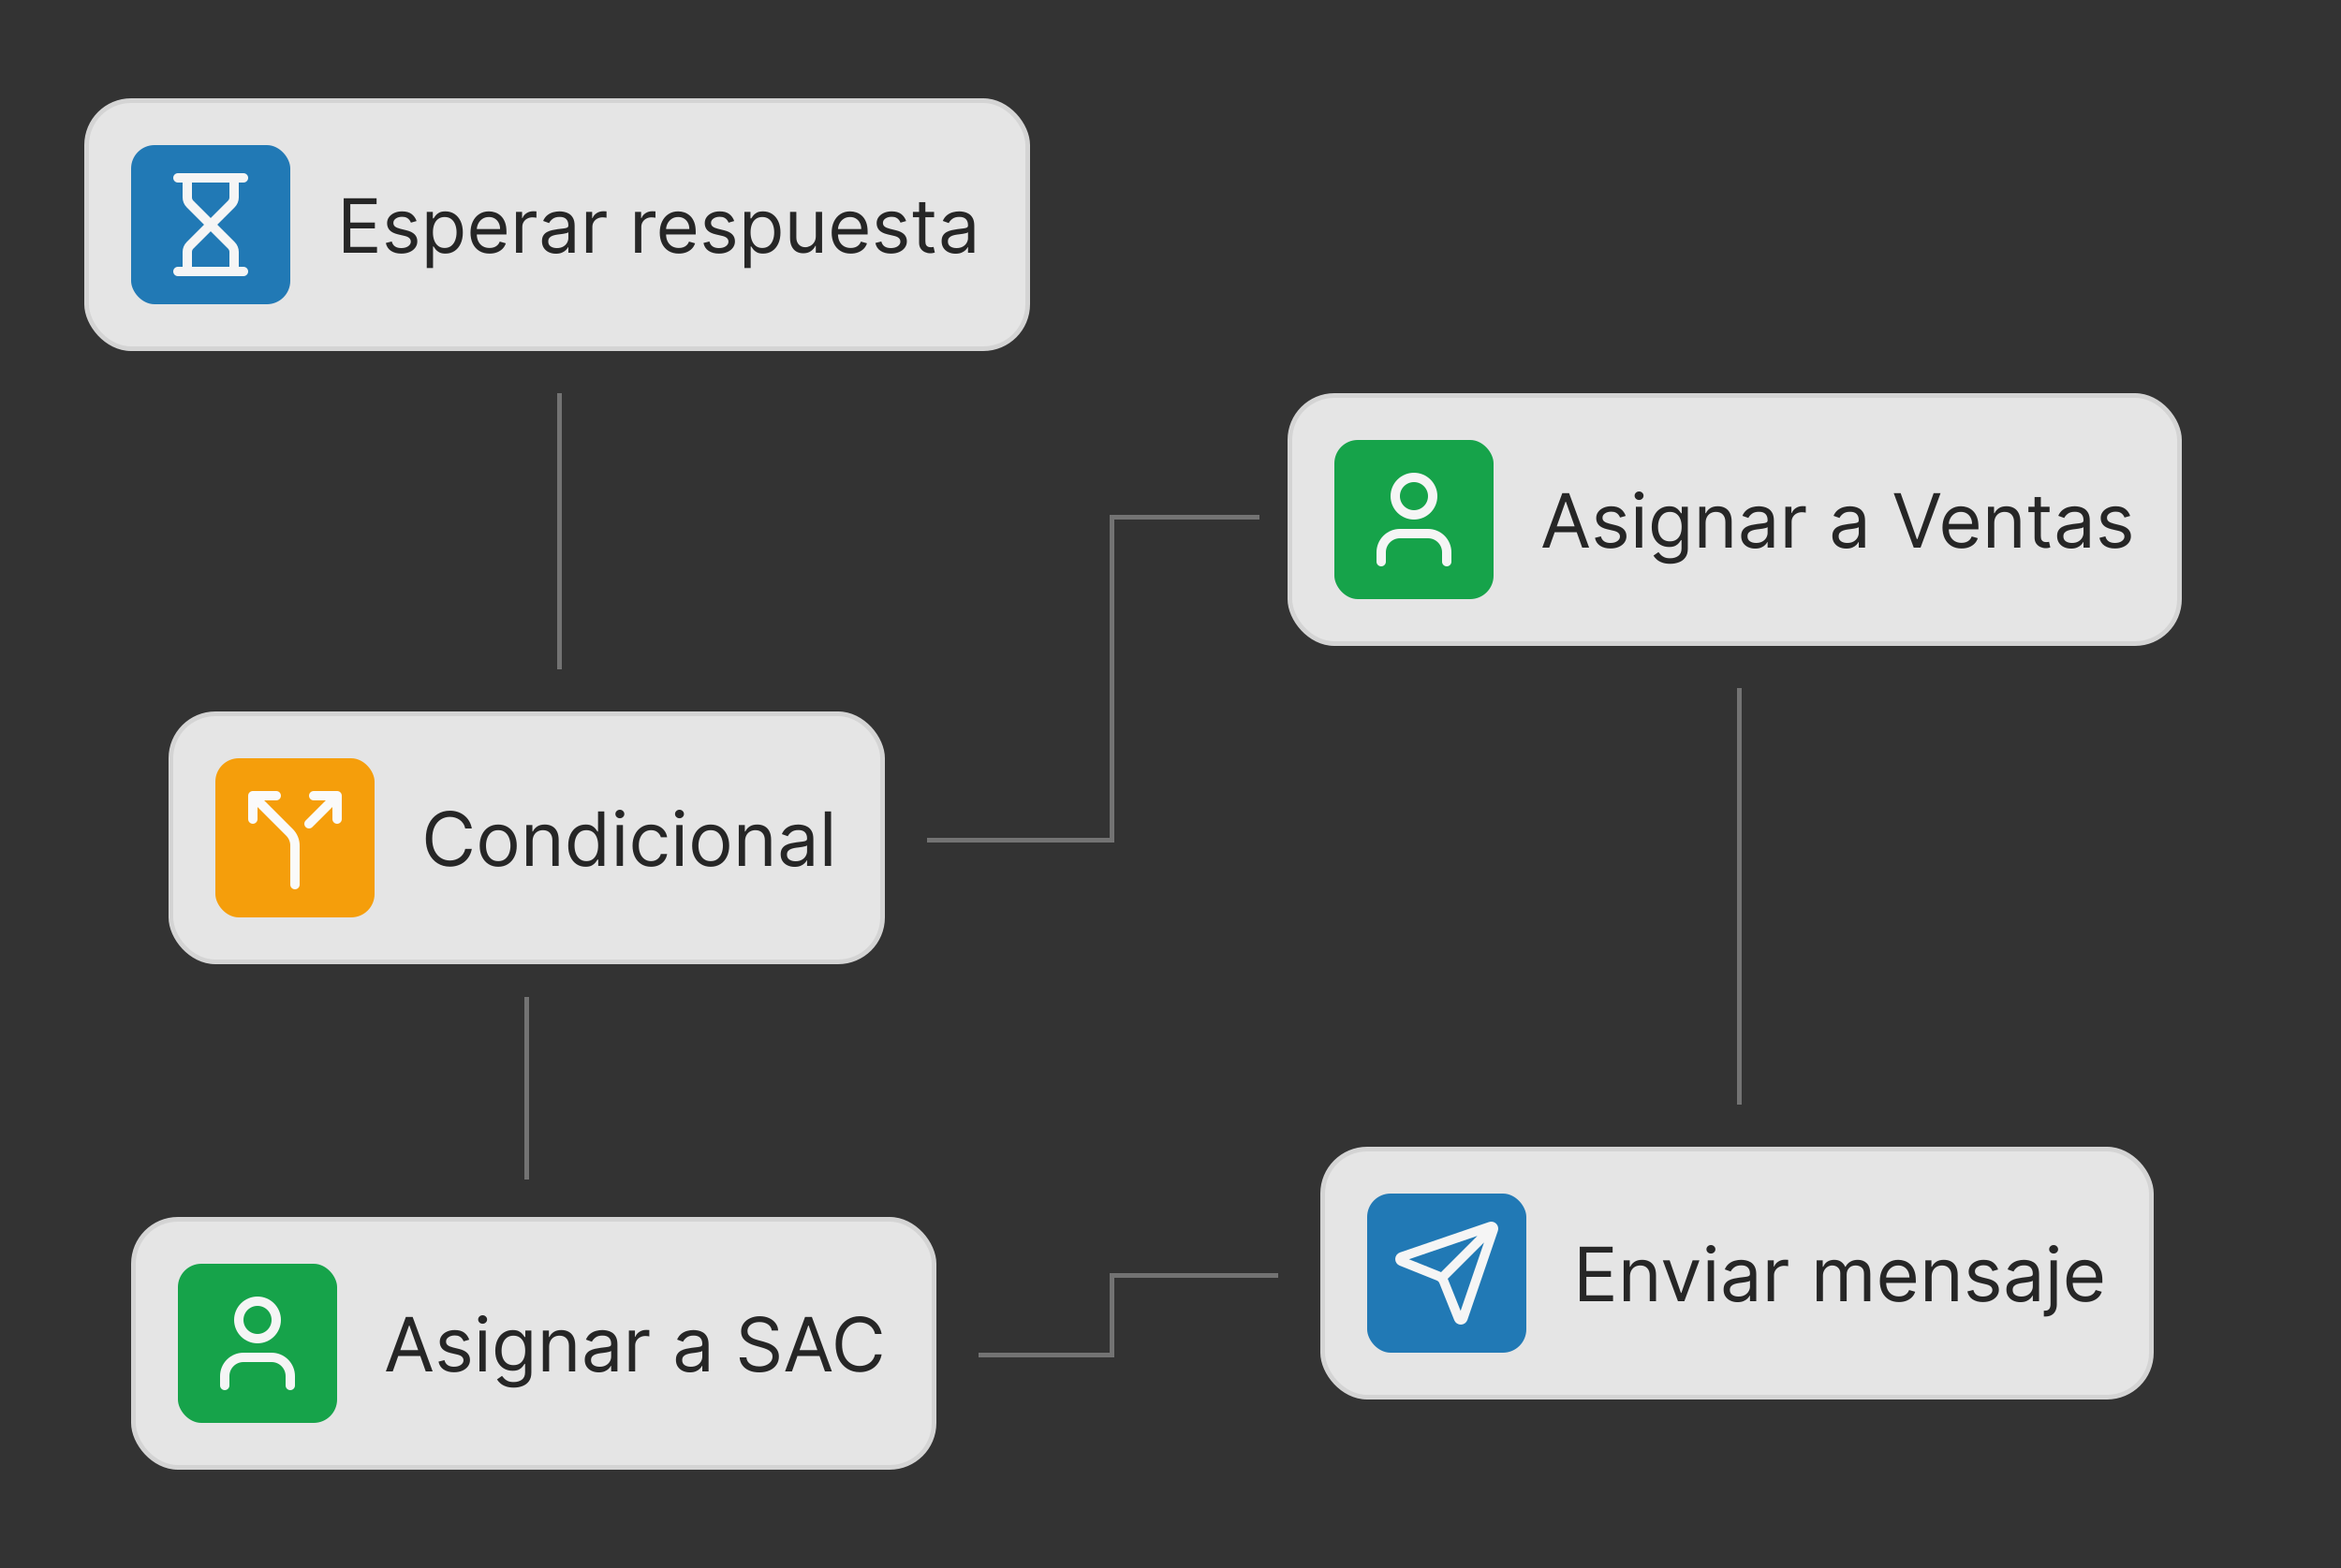
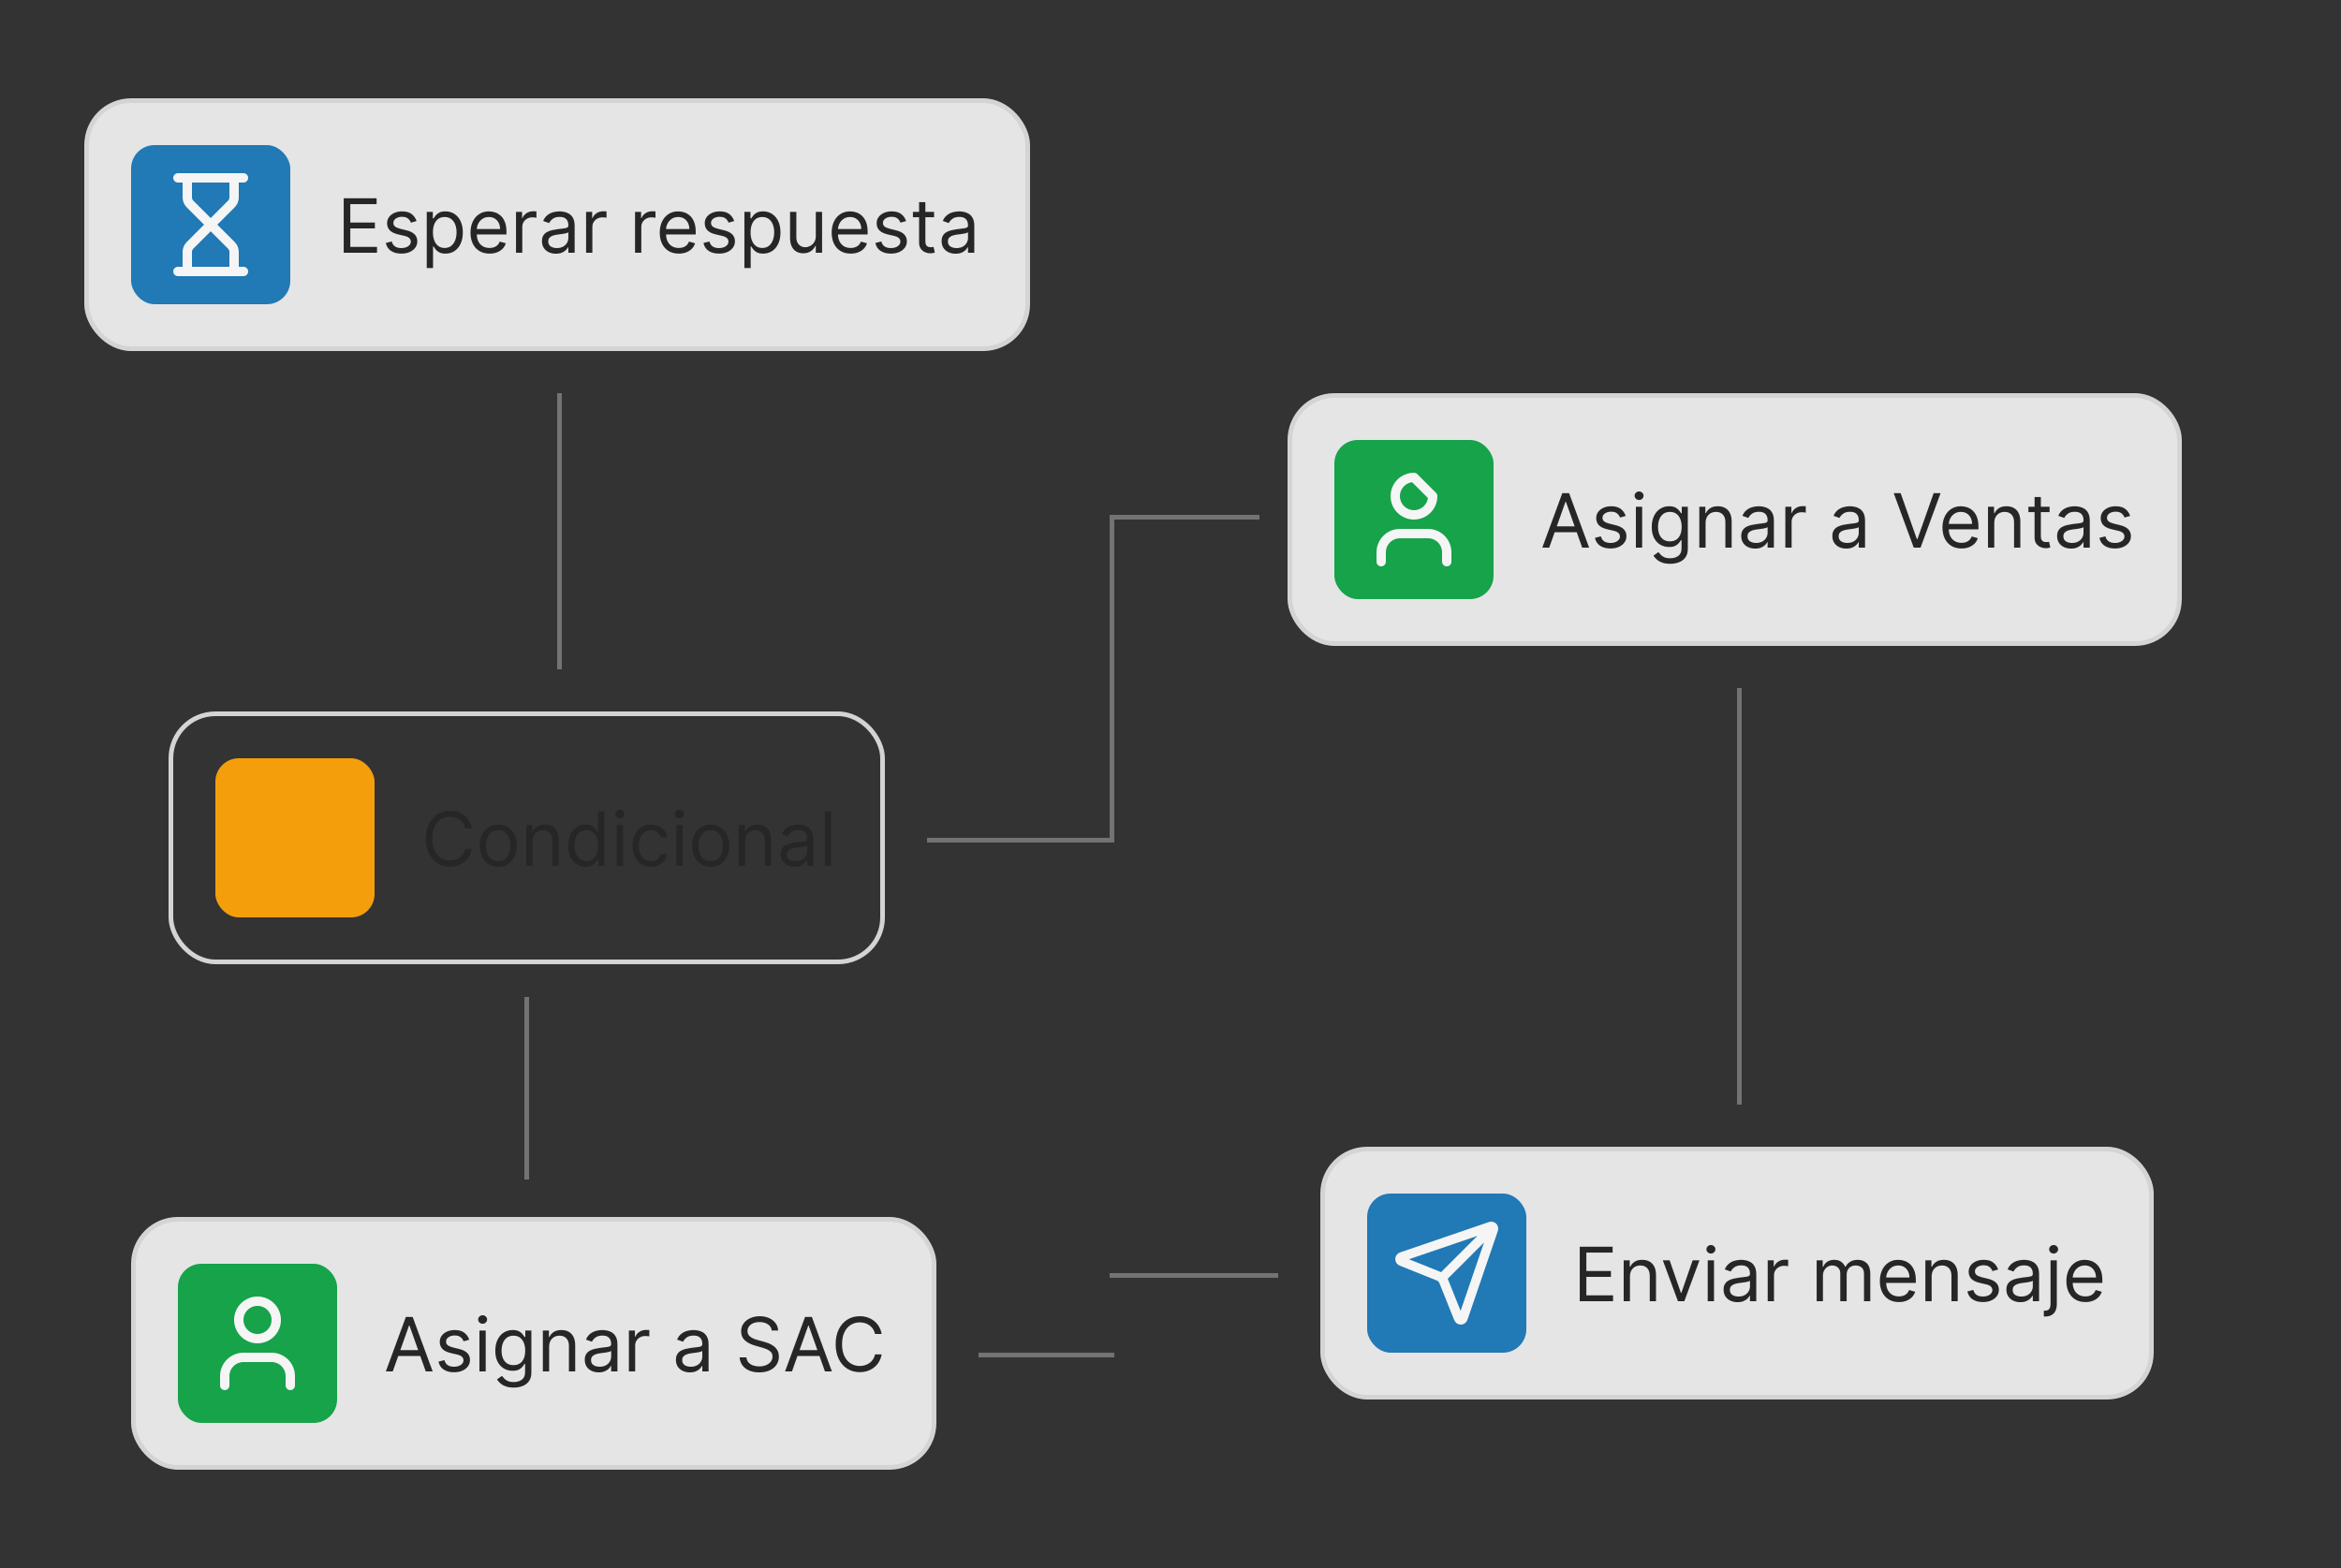
<svg xmlns="http://www.w3.org/2000/svg" width="500" height="335" viewBox="0 0 500 335" fill="none">
  <rect x="0" y="0" width="500" height="335" fill="#333333" stroke="none" />
  <rect x="18.5" y="21.5" width="201" height="53" rx="9.5" fill="#E5E5E5" />
  <rect x="18.5" y="21.5" width="201" height="53" rx="9.5" stroke="#D4D4D4" />
  <rect x="28" y="31" width="34" height="34" rx="5" fill="#2179B5" />
  <path d="M38 58H52M38 38H52M50 58V53.828C50 53.298 49.789 52.789 49.414 52.414L45 48M45 48L40.586 52.414C40.211 52.789 40 53.298 40 53.828V58M45 48L40.586 43.586C40.211 43.211 40 42.702 40 42.172V38M45 48L49.414 43.586C49.789 43.211 50 42.702 50 42.172V38" stroke="#F5F5F5" stroke-width="2" stroke-linecap="round" stroke-linejoin="round" />
  <path d="M73.409 54V42.364H80.432V43.614H74.818V47.545H80.068V48.795H74.818V52.75H80.523V54H73.409ZM88.972 47.227L87.767 47.568C87.691 47.367 87.579 47.172 87.432 46.983C87.288 46.79 87.091 46.631 86.841 46.506C86.591 46.381 86.271 46.318 85.881 46.318C85.347 46.318 84.901 46.441 84.546 46.688C84.193 46.93 84.017 47.239 84.017 47.614C84.017 47.947 84.138 48.21 84.381 48.403C84.623 48.597 85.002 48.758 85.517 48.886L86.812 49.205C87.593 49.394 88.174 49.684 88.557 50.074C88.939 50.46 89.131 50.958 89.131 51.568C89.131 52.068 88.987 52.515 88.699 52.909C88.415 53.303 88.017 53.614 87.506 53.841C86.994 54.068 86.4 54.182 85.722 54.182C84.831 54.182 84.095 53.989 83.511 53.602C82.928 53.216 82.559 52.651 82.403 51.909L83.676 51.591C83.797 52.061 84.026 52.413 84.364 52.648C84.704 52.883 85.15 53 85.699 53C86.324 53 86.82 52.867 87.188 52.602C87.559 52.333 87.744 52.011 87.744 51.636C87.744 51.333 87.638 51.08 87.426 50.875C87.214 50.667 86.888 50.511 86.449 50.409L84.994 50.068C84.195 49.879 83.608 49.585 83.233 49.188C82.862 48.786 82.676 48.284 82.676 47.682C82.676 47.189 82.814 46.754 83.091 46.375C83.371 45.996 83.752 45.699 84.233 45.483C84.718 45.267 85.267 45.159 85.881 45.159C86.744 45.159 87.422 45.349 87.915 45.727C88.411 46.106 88.763 46.606 88.972 47.227ZM91.149 57.273V45.273H92.445V46.659H92.604C92.702 46.508 92.838 46.314 93.013 46.08C93.191 45.841 93.445 45.629 93.774 45.443C94.108 45.254 94.558 45.159 95.126 45.159C95.861 45.159 96.509 45.343 97.07 45.71C97.63 46.078 98.068 46.599 98.382 47.273C98.697 47.947 98.854 48.742 98.854 49.659C98.854 50.583 98.697 51.385 98.382 52.062C98.068 52.737 97.632 53.26 97.075 53.631C96.519 53.998 95.876 54.182 95.149 54.182C94.588 54.182 94.14 54.089 93.803 53.903C93.465 53.714 93.206 53.5 93.024 53.261C92.842 53.019 92.702 52.818 92.604 52.659H92.49V57.273H91.149ZM92.467 49.636C92.467 50.295 92.564 50.877 92.757 51.381C92.95 51.881 93.233 52.273 93.604 52.557C93.975 52.837 94.43 52.977 94.967 52.977C95.528 52.977 95.996 52.83 96.371 52.534C96.749 52.235 97.034 51.833 97.223 51.33C97.416 50.822 97.513 50.258 97.513 49.636C97.513 49.023 97.418 48.47 97.229 47.977C97.043 47.481 96.761 47.089 96.382 46.801C96.007 46.51 95.535 46.364 94.967 46.364C94.422 46.364 93.963 46.502 93.592 46.778C93.221 47.051 92.941 47.434 92.751 47.926C92.562 48.415 92.467 48.985 92.467 49.636ZM104.558 54.182C103.717 54.182 102.992 53.996 102.382 53.625C101.776 53.25 101.308 52.727 100.979 52.057C100.653 51.383 100.49 50.599 100.49 49.705C100.49 48.811 100.653 48.023 100.979 47.341C101.308 46.655 101.767 46.121 102.354 45.739C102.945 45.352 103.634 45.159 104.422 45.159C104.876 45.159 105.325 45.235 105.768 45.386C106.212 45.538 106.615 45.784 106.979 46.125C107.342 46.462 107.632 46.909 107.848 47.466C108.064 48.023 108.172 48.708 108.172 49.523V50.091H101.445V48.932H106.808C106.808 48.439 106.71 48 106.513 47.614C106.32 47.227 106.043 46.922 105.683 46.699C105.327 46.475 104.907 46.364 104.422 46.364C103.888 46.364 103.426 46.496 103.036 46.761C102.649 47.023 102.352 47.364 102.143 47.784C101.935 48.205 101.831 48.655 101.831 49.136V49.909C101.831 50.568 101.945 51.127 102.172 51.585C102.403 52.04 102.723 52.386 103.132 52.625C103.541 52.86 104.017 52.977 104.558 52.977C104.911 52.977 105.229 52.928 105.513 52.83C105.801 52.727 106.049 52.576 106.257 52.375C106.465 52.17 106.626 51.917 106.74 51.614L108.036 51.977C107.899 52.417 107.67 52.803 107.348 53.136C107.026 53.466 106.628 53.724 106.155 53.909C105.681 54.091 105.149 54.182 104.558 54.182ZM110.212 54V45.273H111.507V46.591H111.598C111.757 46.159 112.045 45.809 112.462 45.54C112.878 45.271 113.348 45.136 113.871 45.136C113.969 45.136 114.092 45.138 114.24 45.142C114.388 45.146 114.5 45.151 114.575 45.159V46.523C114.53 46.511 114.426 46.494 114.263 46.472C114.104 46.445 113.935 46.432 113.757 46.432C113.333 46.432 112.954 46.521 112.621 46.699C112.291 46.873 112.03 47.115 111.837 47.426C111.647 47.733 111.553 48.083 111.553 48.477V54H110.212ZM118.733 54.205C118.18 54.205 117.678 54.1 117.227 53.892C116.777 53.68 116.419 53.375 116.153 52.977C115.888 52.576 115.756 52.091 115.756 51.523C115.756 51.023 115.854 50.617 116.051 50.307C116.248 49.992 116.511 49.746 116.841 49.568C117.17 49.39 117.534 49.258 117.932 49.17C118.333 49.08 118.737 49.008 119.142 48.955C119.672 48.886 120.102 48.835 120.432 48.801C120.765 48.763 121.008 48.701 121.159 48.614C121.314 48.526 121.392 48.375 121.392 48.159V48.114C121.392 47.553 121.239 47.117 120.932 46.807C120.629 46.496 120.169 46.341 119.551 46.341C118.911 46.341 118.409 46.481 118.045 46.761C117.682 47.042 117.426 47.341 117.278 47.659L116.006 47.205C116.233 46.674 116.536 46.261 116.915 45.966C117.297 45.667 117.714 45.458 118.165 45.341C118.619 45.22 119.066 45.159 119.506 45.159C119.786 45.159 120.108 45.193 120.472 45.261C120.839 45.326 121.193 45.46 121.534 45.665C121.879 45.869 122.165 46.178 122.392 46.591C122.619 47.004 122.733 47.557 122.733 48.25V54H121.392V52.818H121.324C121.233 53.008 121.081 53.21 120.869 53.426C120.657 53.642 120.375 53.826 120.023 53.977C119.67 54.129 119.241 54.205 118.733 54.205ZM118.938 53C119.468 53 119.915 52.896 120.278 52.688C120.646 52.479 120.922 52.21 121.108 51.881C121.297 51.551 121.392 51.205 121.392 50.841V49.614C121.335 49.682 121.21 49.744 121.017 49.801C120.828 49.854 120.608 49.901 120.358 49.943C120.112 49.981 119.871 50.015 119.636 50.045C119.405 50.072 119.218 50.095 119.074 50.114C118.725 50.159 118.4 50.233 118.097 50.335C117.797 50.434 117.555 50.583 117.369 50.784C117.188 50.981 117.097 51.25 117.097 51.591C117.097 52.057 117.269 52.409 117.614 52.648C117.962 52.883 118.403 53 118.938 53ZM125.18 54V45.273H126.476V46.591H126.567C126.726 46.159 127.014 45.809 127.43 45.54C127.847 45.271 128.317 45.136 128.839 45.136C128.938 45.136 129.061 45.138 129.209 45.142C129.357 45.146 129.468 45.151 129.544 45.159V46.523C129.499 46.511 129.394 46.494 129.232 46.472C129.072 46.445 128.904 46.432 128.726 46.432C128.302 46.432 127.923 46.521 127.589 46.699C127.26 46.873 126.999 47.115 126.805 47.426C126.616 47.733 126.521 48.083 126.521 48.477V54H125.18ZM135.634 54V45.273H136.929V46.591H137.02C137.179 46.159 137.467 45.809 137.884 45.54C138.3 45.271 138.77 45.136 139.293 45.136C139.391 45.136 139.514 45.138 139.662 45.142C139.81 45.146 139.921 45.151 139.997 45.159V46.523C139.952 46.511 139.848 46.494 139.685 46.472C139.526 46.445 139.357 46.432 139.179 46.432C138.755 46.432 138.376 46.521 138.043 46.699C137.713 46.873 137.452 47.115 137.259 47.426C137.069 47.733 136.974 48.083 136.974 48.477V54H135.634ZM144.98 54.182C144.139 54.182 143.414 53.996 142.804 53.625C142.198 53.25 141.73 52.727 141.401 52.057C141.075 51.383 140.912 50.599 140.912 49.705C140.912 48.811 141.075 48.023 141.401 47.341C141.73 46.655 142.188 46.121 142.776 45.739C143.366 45.352 144.056 45.159 144.844 45.159C145.298 45.159 145.747 45.235 146.19 45.386C146.634 45.538 147.037 45.784 147.401 46.125C147.764 46.462 148.054 46.909 148.27 47.466C148.486 48.023 148.594 48.708 148.594 49.523V50.091H141.866V48.932H147.23C147.23 48.439 147.132 48 146.935 47.614C146.741 47.227 146.465 46.922 146.105 46.699C145.749 46.475 145.329 46.364 144.844 46.364C144.31 46.364 143.848 46.496 143.457 46.761C143.071 47.023 142.774 47.364 142.565 47.784C142.357 48.205 142.253 48.655 142.253 49.136V49.909C142.253 50.568 142.366 51.127 142.594 51.585C142.825 52.04 143.145 52.386 143.554 52.625C143.963 52.86 144.438 52.977 144.98 52.977C145.332 52.977 145.651 52.928 145.935 52.83C146.223 52.727 146.471 52.576 146.679 52.375C146.887 52.17 147.048 51.917 147.162 51.614L148.457 51.977C148.321 52.417 148.092 52.803 147.77 53.136C147.448 53.466 147.05 53.724 146.577 53.909C146.103 54.091 145.571 54.182 144.98 54.182ZM156.815 47.227L155.611 47.568C155.535 47.367 155.423 47.172 155.276 46.983C155.132 46.79 154.935 46.631 154.685 46.506C154.435 46.381 154.115 46.318 153.724 46.318C153.19 46.318 152.745 46.441 152.389 46.688C152.037 46.93 151.861 47.239 151.861 47.614C151.861 47.947 151.982 48.21 152.224 48.403C152.467 48.597 152.846 48.758 153.361 48.886L154.656 49.205C155.437 49.394 156.018 49.684 156.401 50.074C156.783 50.46 156.974 50.958 156.974 51.568C156.974 52.068 156.83 52.515 156.543 52.909C156.259 53.303 155.861 53.614 155.349 53.841C154.838 54.068 154.243 54.182 153.565 54.182C152.675 54.182 151.938 53.989 151.355 53.602C150.772 53.216 150.402 52.651 150.247 51.909L151.52 51.591C151.641 52.061 151.87 52.413 152.207 52.648C152.548 52.883 152.993 53 153.543 53C154.168 53 154.664 52.867 155.031 52.602C155.402 52.333 155.588 52.011 155.588 51.636C155.588 51.333 155.482 51.08 155.27 50.875C155.058 50.667 154.732 50.511 154.293 50.409L152.838 50.068C152.039 49.879 151.452 49.585 151.077 49.188C150.705 48.786 150.52 48.284 150.52 47.682C150.52 47.189 150.658 46.754 150.935 46.375C151.215 45.996 151.596 45.699 152.077 45.483C152.562 45.267 153.111 45.159 153.724 45.159C154.588 45.159 155.266 45.349 155.759 45.727C156.255 46.106 156.607 46.606 156.815 47.227ZM158.993 57.273V45.273H160.288V46.659H160.447C160.546 46.508 160.682 46.314 160.857 46.08C161.035 45.841 161.288 45.629 161.618 45.443C161.951 45.254 162.402 45.159 162.97 45.159C163.705 45.159 164.353 45.343 164.913 45.71C165.474 46.078 165.911 46.599 166.226 47.273C166.54 47.947 166.697 48.742 166.697 49.659C166.697 50.583 166.54 51.385 166.226 52.062C165.911 52.737 165.476 53.26 164.919 53.631C164.362 53.998 163.72 54.182 162.993 54.182C162.432 54.182 161.983 54.089 161.646 53.903C161.309 53.714 161.05 53.5 160.868 53.261C160.686 53.019 160.546 52.818 160.447 52.659H160.334V57.273H158.993ZM160.311 49.636C160.311 50.295 160.408 50.877 160.601 51.381C160.794 51.881 161.076 52.273 161.447 52.557C161.819 52.837 162.273 52.977 162.811 52.977C163.372 52.977 163.839 52.83 164.214 52.534C164.593 52.235 164.877 51.833 165.067 51.33C165.26 50.822 165.357 50.258 165.357 49.636C165.357 49.023 165.262 48.47 165.072 47.977C164.887 47.481 164.605 47.089 164.226 46.801C163.851 46.51 163.379 46.364 162.811 46.364C162.266 46.364 161.807 46.502 161.436 46.778C161.065 47.051 160.785 47.434 160.595 47.926C160.406 48.415 160.311 48.985 160.311 49.636ZM174.243 50.432V45.273H175.584V54H174.243V52.523H174.152C173.947 52.966 173.629 53.343 173.197 53.653C172.766 53.96 172.22 54.114 171.561 54.114C171.016 54.114 170.531 53.994 170.107 53.756C169.682 53.513 169.349 53.15 169.107 52.665C168.864 52.176 168.743 51.561 168.743 50.818V45.273H170.084V50.727C170.084 51.364 170.262 51.871 170.618 52.25C170.978 52.629 171.436 52.818 171.993 52.818C172.326 52.818 172.665 52.733 173.01 52.562C173.358 52.392 173.65 52.131 173.885 51.778C174.124 51.426 174.243 50.977 174.243 50.432ZM181.699 54.182C180.858 54.182 180.133 53.996 179.523 53.625C178.917 53.25 178.449 52.727 178.119 52.057C177.794 51.383 177.631 50.599 177.631 49.705C177.631 48.811 177.794 48.023 178.119 47.341C178.449 46.655 178.907 46.121 179.494 45.739C180.085 45.352 180.775 45.159 181.562 45.159C182.017 45.159 182.466 45.235 182.909 45.386C183.352 45.538 183.756 45.784 184.119 46.125C184.483 46.462 184.773 46.909 184.989 47.466C185.205 48.023 185.312 48.708 185.312 49.523V50.091H178.585V48.932H183.949C183.949 48.439 183.85 48 183.653 47.614C183.46 47.227 183.184 46.922 182.824 46.699C182.468 46.475 182.047 46.364 181.562 46.364C181.028 46.364 180.566 46.496 180.176 46.761C179.79 47.023 179.492 47.364 179.284 47.784C179.076 48.205 178.972 48.655 178.972 49.136V49.909C178.972 50.568 179.085 51.127 179.312 51.585C179.544 52.04 179.864 52.386 180.273 52.625C180.682 52.86 181.157 52.977 181.699 52.977C182.051 52.977 182.369 52.928 182.653 52.83C182.941 52.727 183.189 52.576 183.398 52.375C183.606 52.17 183.767 51.917 183.881 51.614L185.176 51.977C185.04 52.417 184.811 52.803 184.489 53.136C184.167 53.466 183.769 53.724 183.295 53.909C182.822 54.091 182.29 54.182 181.699 54.182ZM193.534 47.227L192.33 47.568C192.254 47.367 192.142 47.172 191.994 46.983C191.85 46.79 191.653 46.631 191.403 46.506C191.153 46.381 190.833 46.318 190.443 46.318C189.909 46.318 189.464 46.441 189.108 46.688C188.756 46.93 188.58 47.239 188.58 47.614C188.58 47.947 188.701 48.21 188.943 48.403C189.186 48.597 189.564 48.758 190.08 48.886L191.375 49.205C192.155 49.394 192.737 49.684 193.119 50.074C193.502 50.46 193.693 50.958 193.693 51.568C193.693 52.068 193.549 52.515 193.261 52.909C192.977 53.303 192.58 53.614 192.068 53.841C191.557 54.068 190.962 54.182 190.284 54.182C189.394 54.182 188.657 53.989 188.074 53.602C187.491 53.216 187.121 52.651 186.966 51.909L188.239 51.591C188.36 52.061 188.589 52.413 188.926 52.648C189.267 52.883 189.712 53 190.261 53C190.886 53 191.383 52.867 191.75 52.602C192.121 52.333 192.307 52.011 192.307 51.636C192.307 51.333 192.201 51.08 191.989 50.875C191.777 50.667 191.451 50.511 191.011 50.409L189.557 50.068C188.758 49.879 188.17 49.585 187.795 49.188C187.424 48.786 187.239 48.284 187.239 47.682C187.239 47.189 187.377 46.754 187.653 46.375C187.934 45.996 188.314 45.699 188.795 45.483C189.28 45.267 189.83 45.159 190.443 45.159C191.307 45.159 191.985 45.349 192.477 45.727C192.973 46.106 193.326 46.606 193.534 47.227ZM199.507 45.273V46.409H194.984V45.273H199.507ZM196.303 43.182H197.643V51.5C197.643 51.879 197.698 52.163 197.808 52.352C197.922 52.538 198.066 52.663 198.24 52.727C198.418 52.788 198.606 52.818 198.803 52.818C198.95 52.818 199.071 52.811 199.166 52.795C199.261 52.776 199.337 52.761 199.393 52.75L199.666 53.955C199.575 53.989 199.448 54.023 199.286 54.057C199.123 54.095 198.916 54.114 198.666 54.114C198.287 54.114 197.916 54.032 197.553 53.869C197.193 53.706 196.893 53.458 196.655 53.125C196.42 52.792 196.303 52.371 196.303 51.864V43.182ZM204.092 54.205C203.539 54.205 203.037 54.1 202.587 53.892C202.136 53.68 201.778 53.375 201.513 52.977C201.248 52.576 201.115 52.091 201.115 51.523C201.115 51.023 201.214 50.617 201.411 50.307C201.607 49.992 201.871 49.746 202.2 49.568C202.53 49.39 202.893 49.258 203.291 49.17C203.693 49.08 204.096 49.008 204.501 48.955C205.032 48.886 205.462 48.835 205.791 48.801C206.125 48.763 206.367 48.701 206.518 48.614C206.674 48.526 206.751 48.375 206.751 48.159V48.114C206.751 47.553 206.598 47.117 206.291 46.807C205.988 46.496 205.528 46.341 204.911 46.341C204.27 46.341 203.768 46.481 203.405 46.761C203.041 47.042 202.786 47.341 202.638 47.659L201.365 47.205C201.592 46.674 201.895 46.261 202.274 45.966C202.657 45.667 203.073 45.458 203.524 45.341C203.979 45.22 204.426 45.159 204.865 45.159C205.145 45.159 205.467 45.193 205.831 45.261C206.198 45.326 206.553 45.46 206.893 45.665C207.238 45.869 207.524 46.178 207.751 46.591C207.979 47.004 208.092 47.557 208.092 48.25V54H206.751V52.818H206.683C206.592 53.008 206.441 53.21 206.229 53.426C206.017 53.642 205.734 53.826 205.382 53.977C205.03 54.129 204.6 54.205 204.092 54.205ZM204.297 53C204.827 53 205.274 52.896 205.638 52.688C206.005 52.479 206.282 52.21 206.467 51.881C206.657 51.551 206.751 51.205 206.751 50.841V49.614C206.695 49.682 206.57 49.744 206.376 49.801C206.187 49.854 205.967 49.901 205.717 49.943C205.471 49.981 205.231 50.015 204.996 50.045C204.765 50.072 204.577 50.095 204.433 50.114C204.085 50.159 203.759 50.233 203.456 50.335C203.157 50.434 202.914 50.583 202.729 50.784C202.547 50.981 202.456 51.25 202.456 51.591C202.456 52.057 202.628 52.409 202.973 52.648C203.321 52.883 203.763 53 204.297 53Z" fill="#262626" />
  <line y1="-0.5" x2="59" y2="-0.5" transform="matrix(-4.37114e-08 -1 -1 4.37114e-08 119 143)" stroke="#737373" />
  <line x1="112.5" y1="252" x2="112.5" y2="213" stroke="#737373" />
  <line x1="237" y1="110.5" x2="269" y2="110.5" stroke="#737373" />
  <line x1="198" y1="179.5" x2="237" y2="179.5" stroke="#737373" />
  <line x1="237.5" y1="111" x2="237.5" y2="180" stroke="#737373" />
  <line x1="238" y1="289.5" x2="209" y2="289.5" stroke="#737373" />
-   <line x1="237.5" y1="272" x2="237.5" y2="289" stroke="#737373" />
  <line x1="273" y1="272.5" x2="237" y2="272.5" stroke="#737373" />
  <line x1="371.5" y1="147" x2="371.5" y2="236" stroke="#737373" />
-   <rect x="36.5" y="152.5" width="152" height="53" rx="9.5" fill="#E5E5E5" />
  <rect x="36.5" y="152.5" width="152" height="53" rx="9.5" stroke="#D4D4D4" />
  <rect x="46" y="162" width="34" height="34" rx="5" fill="#F59E0B" />
-   <path d="M67 170H72M72 170V175M72 170L66 176M59 170H54M54 170V175M54 170L61.828 177.828C62.205 178.205 62.502 178.653 62.704 179.146C62.905 179.639 63.006 180.167 63 180.7V189" stroke="#FAFAFA" stroke-width="2" stroke-linecap="round" stroke-linejoin="round" />
  <path d="M100.773 177H99.364C99.28 176.595 99.135 176.239 98.926 175.932C98.722 175.625 98.472 175.367 98.176 175.159C97.885 174.947 97.561 174.788 97.204 174.682C96.849 174.576 96.477 174.523 96.091 174.523C95.386 174.523 94.748 174.701 94.176 175.057C93.608 175.413 93.155 175.938 92.818 176.631C92.485 177.324 92.318 178.174 92.318 179.182C92.318 180.189 92.485 181.04 92.818 181.733C93.155 182.426 93.608 182.951 94.176 183.307C94.748 183.663 95.386 183.841 96.091 183.841C96.477 183.841 96.849 183.788 97.204 183.682C97.561 183.576 97.885 183.419 98.176 183.21C98.472 182.998 98.722 182.739 98.926 182.432C99.135 182.121 99.28 181.765 99.364 181.364H100.773C100.667 181.958 100.473 182.491 100.193 182.96C99.913 183.43 99.564 183.83 99.148 184.159C98.731 184.485 98.263 184.733 97.744 184.903C97.229 185.074 96.678 185.159 96.091 185.159C95.099 185.159 94.216 184.917 93.443 184.432C92.671 183.947 92.062 183.258 91.619 182.364C91.176 181.47 90.954 180.409 90.954 179.182C90.954 177.955 91.176 176.894 91.619 176C92.062 175.106 92.671 174.417 93.443 173.932C94.216 173.447 95.099 173.205 96.091 173.205C96.678 173.205 97.229 173.29 97.744 173.46C98.263 173.631 98.731 173.881 99.148 174.21C99.564 174.536 99.913 174.934 100.193 175.403C100.473 175.869 100.667 176.402 100.773 177ZM106.413 185.182C105.625 185.182 104.934 184.994 104.339 184.619C103.749 184.244 103.286 183.72 102.953 183.045C102.624 182.371 102.459 181.583 102.459 180.682C102.459 179.773 102.624 178.979 102.953 178.301C103.286 177.623 103.749 177.097 104.339 176.722C104.934 176.347 105.625 176.159 106.413 176.159C107.201 176.159 107.891 176.347 108.482 176.722C109.076 177.097 109.538 177.623 109.868 178.301C110.201 178.979 110.368 179.773 110.368 180.682C110.368 181.583 110.201 182.371 109.868 183.045C109.538 183.72 109.076 184.244 108.482 184.619C107.891 184.994 107.201 185.182 106.413 185.182ZM106.413 183.977C107.012 183.977 107.504 183.824 107.891 183.517C108.277 183.21 108.563 182.807 108.749 182.307C108.934 181.807 109.027 181.265 109.027 180.682C109.027 180.098 108.934 179.555 108.749 179.051C108.563 178.547 108.277 178.14 107.891 177.83C107.504 177.519 107.012 177.364 106.413 177.364C105.815 177.364 105.322 177.519 104.936 177.83C104.55 178.14 104.264 178.547 104.078 179.051C103.893 179.555 103.8 180.098 103.8 180.682C103.8 181.265 103.893 181.807 104.078 182.307C104.264 182.807 104.55 183.21 104.936 183.517C105.322 183.824 105.815 183.977 106.413 183.977ZM113.756 179.75V185H112.415V176.273H113.71V177.636H113.824C114.028 177.193 114.339 176.837 114.756 176.568C115.172 176.295 115.71 176.159 116.369 176.159C116.96 176.159 117.477 176.28 117.92 176.523C118.364 176.761 118.708 177.125 118.955 177.614C119.201 178.098 119.324 178.712 119.324 179.455V185H117.983V179.545C117.983 178.86 117.805 178.326 117.449 177.943C117.093 177.557 116.604 177.364 115.983 177.364C115.555 177.364 115.172 177.456 114.835 177.642C114.502 177.828 114.239 178.098 114.045 178.455C113.852 178.811 113.756 179.242 113.756 179.75ZM125.07 185.182C124.342 185.182 123.7 184.998 123.143 184.631C122.587 184.259 122.151 183.737 121.837 183.062C121.522 182.384 121.365 181.583 121.365 180.659C121.365 179.742 121.522 178.947 121.837 178.273C122.151 177.598 122.589 177.078 123.149 176.71C123.71 176.343 124.357 176.159 125.092 176.159C125.661 176.159 126.109 176.254 126.439 176.443C126.772 176.629 127.026 176.841 127.2 177.08C127.378 177.314 127.517 177.508 127.615 177.659H127.729V173.364H129.07V185H127.774V183.659H127.615C127.517 183.818 127.376 184.019 127.195 184.261C127.013 184.5 126.753 184.714 126.416 184.903C126.079 185.089 125.63 185.182 125.07 185.182ZM125.251 183.977C125.789 183.977 126.244 183.837 126.615 183.557C126.986 183.273 127.268 182.881 127.462 182.381C127.655 181.877 127.751 181.295 127.751 180.636C127.751 179.985 127.657 179.415 127.467 178.926C127.278 178.434 126.998 178.051 126.626 177.778C126.255 177.502 125.797 177.364 125.251 177.364C124.683 177.364 124.21 177.509 123.831 177.801C123.456 178.089 123.174 178.481 122.984 178.977C122.799 179.47 122.706 180.023 122.706 180.636C122.706 181.258 122.801 181.822 122.99 182.33C123.183 182.833 123.467 183.235 123.842 183.534C124.221 183.83 124.691 183.977 125.251 183.977ZM131.712 185V176.273H133.053V185H131.712ZM132.393 174.818C132.132 174.818 131.907 174.729 131.717 174.551C131.532 174.373 131.439 174.159 131.439 173.909C131.439 173.659 131.532 173.445 131.717 173.267C131.907 173.089 132.132 173 132.393 173C132.655 173 132.878 173.089 133.064 173.267C133.253 173.445 133.348 173.659 133.348 173.909C133.348 174.159 133.253 174.373 133.064 174.551C132.878 174.729 132.655 174.818 132.393 174.818ZM139.054 185.182C138.236 185.182 137.531 184.989 136.94 184.602C136.349 184.216 135.895 183.684 135.577 183.006C135.259 182.328 135.099 181.553 135.099 180.682C135.099 179.795 135.262 179.013 135.588 178.335C135.918 177.653 136.376 177.121 136.963 176.739C137.554 176.352 138.243 176.159 139.031 176.159C139.645 176.159 140.198 176.273 140.69 176.5C141.183 176.727 141.586 177.045 141.901 177.455C142.215 177.864 142.41 178.341 142.486 178.886H141.145C141.043 178.489 140.815 178.136 140.463 177.83C140.115 177.519 139.645 177.364 139.054 177.364C138.531 177.364 138.073 177.5 137.679 177.773C137.289 178.042 136.984 178.422 136.764 178.915C136.548 179.403 136.44 179.977 136.44 180.636C136.44 181.311 136.546 181.898 136.759 182.398C136.974 182.898 137.277 183.286 137.668 183.562C138.062 183.839 138.524 183.977 139.054 183.977C139.402 183.977 139.719 183.917 140.003 183.795C140.287 183.674 140.527 183.5 140.724 183.273C140.921 183.045 141.062 182.773 141.145 182.455H142.486C142.41 182.97 142.223 183.434 141.923 183.847C141.628 184.256 141.236 184.581 140.747 184.824C140.262 185.062 139.698 185.182 139.054 185.182ZM144.446 185V176.273H145.787V185H144.446ZM145.128 174.818C144.866 174.818 144.641 174.729 144.452 174.551C144.266 174.373 144.173 174.159 144.173 173.909C144.173 173.659 144.266 173.445 144.452 173.267C144.641 173.089 144.866 173 145.128 173C145.389 173 145.613 173.089 145.798 173.267C145.988 173.445 146.082 173.659 146.082 173.909C146.082 174.159 145.988 174.373 145.798 174.551C145.613 174.729 145.389 174.818 145.128 174.818ZM151.788 185.182C151 185.182 150.309 184.994 149.714 184.619C149.124 184.244 148.661 183.72 148.328 183.045C147.999 182.371 147.834 181.583 147.834 180.682C147.834 179.773 147.999 178.979 148.328 178.301C148.661 177.623 149.124 177.097 149.714 176.722C150.309 176.347 151 176.159 151.788 176.159C152.576 176.159 153.266 176.347 153.857 176.722C154.451 177.097 154.913 177.623 155.243 178.301C155.576 178.979 155.743 179.773 155.743 180.682C155.743 181.583 155.576 182.371 155.243 183.045C154.913 183.72 154.451 184.244 153.857 184.619C153.266 184.994 152.576 185.182 151.788 185.182ZM151.788 183.977C152.387 183.977 152.879 183.824 153.266 183.517C153.652 183.21 153.938 182.807 154.124 182.307C154.309 181.807 154.402 181.265 154.402 180.682C154.402 180.098 154.309 179.555 154.124 179.051C153.938 178.547 153.652 178.14 153.266 177.83C152.879 177.519 152.387 177.364 151.788 177.364C151.19 177.364 150.697 177.519 150.311 177.83C149.925 178.14 149.639 178.547 149.453 179.051C149.268 179.555 149.175 180.098 149.175 180.682C149.175 181.265 149.268 181.807 149.453 182.307C149.639 182.807 149.925 183.21 150.311 183.517C150.697 183.824 151.19 183.977 151.788 183.977ZM159.131 179.75V185H157.79V176.273H159.085V177.636H159.199C159.403 177.193 159.714 176.837 160.131 176.568C160.547 176.295 161.085 176.159 161.744 176.159C162.335 176.159 162.852 176.28 163.295 176.523C163.739 176.761 164.083 177.125 164.33 177.614C164.576 178.098 164.699 178.712 164.699 179.455V185H163.358V179.545C163.358 178.86 163.18 178.326 162.824 177.943C162.468 177.557 161.979 177.364 161.358 177.364C160.93 177.364 160.547 177.456 160.21 177.642C159.877 177.828 159.614 178.098 159.42 178.455C159.227 178.811 159.131 179.242 159.131 179.75ZM169.717 185.205C169.164 185.205 168.662 185.1 168.212 184.892C167.761 184.68 167.403 184.375 167.138 183.977C166.873 183.576 166.74 183.091 166.74 182.523C166.74 182.023 166.839 181.617 167.036 181.307C167.232 180.992 167.496 180.746 167.825 180.568C168.155 180.39 168.518 180.258 168.916 180.17C169.318 180.08 169.721 180.008 170.126 179.955C170.657 179.886 171.087 179.835 171.416 179.801C171.75 179.763 171.992 179.701 172.143 179.614C172.299 179.527 172.376 179.375 172.376 179.159V179.114C172.376 178.553 172.223 178.117 171.916 177.807C171.613 177.496 171.153 177.341 170.536 177.341C169.895 177.341 169.393 177.481 169.03 177.761C168.666 178.042 168.411 178.341 168.263 178.659L166.99 178.205C167.217 177.674 167.52 177.261 167.899 176.966C168.282 176.667 168.698 176.458 169.149 176.341C169.604 176.22 170.051 176.159 170.49 176.159C170.77 176.159 171.092 176.193 171.456 176.261C171.823 176.326 172.178 176.46 172.518 176.665C172.863 176.869 173.149 177.178 173.376 177.591C173.604 178.004 173.717 178.557 173.717 179.25V185H172.376V183.818H172.308C172.217 184.008 172.066 184.21 171.854 184.426C171.642 184.642 171.359 184.826 171.007 184.977C170.655 185.129 170.225 185.205 169.717 185.205ZM169.922 184C170.452 184 170.899 183.896 171.263 183.688C171.63 183.479 171.907 183.21 172.092 182.881C172.282 182.551 172.376 182.205 172.376 181.841V180.614C172.32 180.682 172.195 180.744 172.001 180.801C171.812 180.854 171.592 180.902 171.342 180.943C171.096 180.981 170.856 181.015 170.621 181.045C170.39 181.072 170.202 181.095 170.058 181.114C169.71 181.159 169.384 181.233 169.081 181.335C168.782 181.434 168.539 181.583 168.354 181.784C168.172 181.981 168.081 182.25 168.081 182.591C168.081 183.057 168.253 183.409 168.598 183.648C168.946 183.883 169.388 184 169.922 184ZM177.506 173.364V185H176.165V173.364H177.506Z" fill="#262626" />
  <rect x="275.5" y="84.5" width="190" height="53" rx="9.5" fill="#E5E5E5" />
  <rect x="275.5" y="84.5" width="190" height="53" rx="9.5" stroke="#D4D4D4" />
  <rect x="285" y="94" width="34" height="34" rx="5" fill="#16A34A" />
-   <path d="M309 120V118C309 116.939 308.579 115.922 307.828 115.172C307.078 114.421 306.061 114 305 114H299C297.939 114 296.922 114.421 296.172 115.172C295.421 115.922 295 116.939 295 118V120M306 106C306 108.209 304.209 110 302 110C299.791 110 298 108.209 298 106C298 103.791 299.791 102 302 102C304.209 102 306 103.791 306 106Z" stroke="#F5F5F5" stroke-width="2" stroke-linecap="round" stroke-linejoin="round" />
+   <path d="M309 120V118C309 116.939 308.579 115.922 307.828 115.172C307.078 114.421 306.061 114 305 114H299C297.939 114 296.922 114.421 296.172 115.172C295.421 115.922 295 116.939 295 118V120M306 106C306 108.209 304.209 110 302 110C299.791 110 298 108.209 298 106C298 103.791 299.791 102 302 102Z" stroke="#F5F5F5" stroke-width="2" stroke-linecap="round" stroke-linejoin="round" />
  <path d="M330.886 117H329.409L333.682 105.364H335.136L339.409 117H337.932L334.455 107.205H334.364L330.886 117ZM331.432 112.455H337.386V113.705H331.432V112.455ZM347.222 110.227L346.017 110.568C345.941 110.367 345.83 110.172 345.682 109.983C345.538 109.79 345.341 109.631 345.091 109.506C344.841 109.381 344.521 109.318 344.131 109.318C343.597 109.318 343.152 109.441 342.795 109.688C342.443 109.93 342.267 110.239 342.267 110.614C342.267 110.947 342.388 111.21 342.631 111.403C342.873 111.597 343.252 111.758 343.767 111.886L345.062 112.205C345.843 112.394 346.424 112.684 346.807 113.074C347.189 113.46 347.381 113.958 347.381 114.568C347.381 115.068 347.237 115.515 346.949 115.909C346.665 116.303 346.267 116.614 345.756 116.841C345.244 117.068 344.65 117.182 343.972 117.182C343.081 117.182 342.345 116.989 341.761 116.602C341.178 116.216 340.809 115.652 340.653 114.909L341.926 114.591C342.047 115.061 342.277 115.413 342.614 115.648C342.955 115.883 343.4 116 343.949 116C344.574 116 345.07 115.867 345.438 115.602C345.809 115.333 345.994 115.011 345.994 114.636C345.994 114.333 345.888 114.08 345.676 113.875C345.464 113.667 345.138 113.511 344.699 113.409L343.244 113.068C342.445 112.879 341.858 112.585 341.483 112.188C341.112 111.786 340.926 111.284 340.926 110.682C340.926 110.189 341.064 109.754 341.341 109.375C341.621 108.996 342.002 108.699 342.483 108.483C342.968 108.267 343.517 108.159 344.131 108.159C344.994 108.159 345.672 108.348 346.165 108.727C346.661 109.106 347.013 109.606 347.222 110.227ZM349.399 117V108.273H350.74V117H349.399ZM350.081 106.818C349.82 106.818 349.594 106.729 349.405 106.551C349.219 106.373 349.126 106.159 349.126 105.909C349.126 105.659 349.219 105.445 349.405 105.267C349.594 105.089 349.82 105 350.081 105C350.342 105 350.566 105.089 350.751 105.267C350.941 105.445 351.036 105.659 351.036 105.909C351.036 106.159 350.941 106.373 350.751 106.551C350.566 106.729 350.342 106.818 350.081 106.818ZM356.719 120.455C356.071 120.455 355.514 120.371 355.048 120.205C354.582 120.042 354.194 119.826 353.884 119.557C353.577 119.292 353.332 119.008 353.151 118.705L354.219 117.955C354.34 118.114 354.493 118.295 354.679 118.5C354.865 118.708 355.118 118.888 355.44 119.04C355.766 119.195 356.192 119.273 356.719 119.273C357.423 119.273 358.005 119.102 358.463 118.761C358.921 118.42 359.151 117.886 359.151 117.159V115.386H359.037C358.938 115.545 358.798 115.742 358.616 115.977C358.438 116.208 358.181 116.415 357.844 116.597C357.51 116.775 357.06 116.864 356.491 116.864C355.787 116.864 355.154 116.697 354.594 116.364C354.037 116.03 353.596 115.545 353.27 114.909C352.948 114.273 352.787 113.5 352.787 112.591C352.787 111.697 352.944 110.919 353.259 110.256C353.573 109.589 354.01 109.074 354.571 108.71C355.132 108.343 355.779 108.159 356.514 108.159C357.082 108.159 357.533 108.254 357.866 108.443C358.204 108.629 358.461 108.841 358.639 109.08C358.821 109.314 358.961 109.508 359.06 109.659H359.196V108.273H360.491V117.25C360.491 118 360.321 118.61 359.98 119.08C359.643 119.553 359.188 119.9 358.616 120.119C358.048 120.343 357.416 120.455 356.719 120.455ZM356.673 115.659C357.211 115.659 357.666 115.536 358.037 115.29C358.408 115.044 358.69 114.689 358.884 114.227C359.077 113.765 359.173 113.212 359.173 112.568C359.173 111.939 359.079 111.384 358.889 110.903C358.7 110.422 358.42 110.045 358.048 109.773C357.677 109.5 357.219 109.364 356.673 109.364C356.105 109.364 355.632 109.508 355.253 109.795C354.878 110.083 354.596 110.47 354.406 110.955C354.221 111.439 354.128 111.977 354.128 112.568C354.128 113.174 354.223 113.71 354.412 114.176C354.605 114.638 354.889 115.002 355.264 115.267C355.643 115.528 356.113 115.659 356.673 115.659ZM364.287 111.75V117H362.946V108.273H364.241V109.636H364.355C364.56 109.193 364.87 108.837 365.287 108.568C365.704 108.295 366.241 108.159 366.901 108.159C367.491 108.159 368.009 108.28 368.452 108.523C368.895 108.761 369.24 109.125 369.486 109.614C369.732 110.098 369.855 110.712 369.855 111.455V117H368.514V111.545C368.514 110.86 368.336 110.326 367.98 109.943C367.624 109.557 367.135 109.364 366.514 109.364C366.086 109.364 365.704 109.456 365.366 109.642C365.033 109.828 364.77 110.098 364.577 110.455C364.384 110.811 364.287 111.242 364.287 111.75ZM374.874 117.205C374.321 117.205 373.819 117.1 373.368 116.892C372.917 116.68 372.559 116.375 372.294 115.977C372.029 115.576 371.896 115.091 371.896 114.523C371.896 114.023 371.995 113.617 372.192 113.307C372.389 112.992 372.652 112.746 372.982 112.568C373.311 112.39 373.675 112.258 374.072 112.17C374.474 112.08 374.877 112.008 375.283 111.955C375.813 111.886 376.243 111.835 376.572 111.801C376.906 111.763 377.148 111.701 377.3 111.614C377.455 111.527 377.533 111.375 377.533 111.159V111.114C377.533 110.553 377.379 110.117 377.072 109.807C376.769 109.496 376.309 109.341 375.692 109.341C375.052 109.341 374.55 109.481 374.186 109.761C373.822 110.042 373.567 110.341 373.419 110.659L372.146 110.205C372.374 109.674 372.677 109.261 373.055 108.966C373.438 108.667 373.855 108.458 374.305 108.341C374.76 108.22 375.207 108.159 375.646 108.159C375.927 108.159 376.249 108.193 376.612 108.261C376.98 108.326 377.334 108.46 377.675 108.665C378.019 108.869 378.305 109.178 378.533 109.591C378.76 110.004 378.874 110.557 378.874 111.25V117H377.533V115.818H377.464C377.374 116.008 377.222 116.21 377.01 116.426C376.798 116.642 376.516 116.826 376.163 116.977C375.811 117.129 375.381 117.205 374.874 117.205ZM375.078 116C375.608 116 376.055 115.896 376.419 115.688C376.786 115.479 377.063 115.21 377.249 114.881C377.438 114.551 377.533 114.205 377.533 113.841V112.614C377.476 112.682 377.351 112.744 377.158 112.801C376.968 112.854 376.749 112.902 376.499 112.943C376.252 112.981 376.012 113.015 375.777 113.045C375.546 113.072 375.358 113.095 375.214 113.114C374.866 113.159 374.54 113.233 374.237 113.335C373.938 113.434 373.696 113.583 373.51 113.784C373.328 113.981 373.237 114.25 373.237 114.591C373.237 115.057 373.41 115.409 373.754 115.648C374.103 115.883 374.544 116 375.078 116ZM381.321 117V108.273H382.616V109.591H382.707C382.866 109.159 383.154 108.809 383.571 108.54C383.988 108.271 384.457 108.136 384.98 108.136C385.079 108.136 385.202 108.138 385.349 108.142C385.497 108.146 385.609 108.152 385.685 108.159V109.523C385.639 109.511 385.535 109.494 385.372 109.472C385.213 109.445 385.045 109.432 384.866 109.432C384.442 109.432 384.063 109.521 383.73 109.699C383.401 109.873 383.139 110.116 382.946 110.426C382.757 110.733 382.662 111.083 382.662 111.477V117H381.321ZM394.342 117.205C393.789 117.205 393.287 117.1 392.837 116.892C392.386 116.68 392.028 116.375 391.763 115.977C391.498 115.576 391.365 115.091 391.365 114.523C391.365 114.023 391.464 113.617 391.661 113.307C391.857 112.992 392.121 112.746 392.45 112.568C392.78 112.39 393.143 112.258 393.541 112.17C393.943 112.08 394.346 112.008 394.751 111.955C395.282 111.886 395.712 111.835 396.041 111.801C396.375 111.763 396.617 111.701 396.768 111.614C396.924 111.527 397.001 111.375 397.001 111.159V111.114C397.001 110.553 396.848 110.117 396.541 109.807C396.238 109.496 395.778 109.341 395.161 109.341C394.52 109.341 394.018 109.481 393.655 109.761C393.291 110.042 393.036 110.341 392.888 110.659L391.615 110.205C391.842 109.674 392.145 109.261 392.524 108.966C392.907 108.667 393.323 108.458 393.774 108.341C394.229 108.22 394.676 108.159 395.115 108.159C395.395 108.159 395.717 108.193 396.081 108.261C396.448 108.326 396.803 108.46 397.143 108.665C397.488 108.869 397.774 109.178 398.001 109.591C398.229 110.004 398.342 110.557 398.342 111.25V117H397.001V115.818H396.933C396.842 116.008 396.691 116.21 396.479 116.426C396.267 116.642 395.984 116.826 395.632 116.977C395.28 117.129 394.85 117.205 394.342 117.205ZM394.547 116C395.077 116 395.524 115.896 395.888 115.688C396.255 115.479 396.532 115.21 396.717 114.881C396.907 114.551 397.001 114.205 397.001 113.841V112.614C396.945 112.682 396.82 112.744 396.626 112.801C396.437 112.854 396.217 112.902 395.967 112.943C395.721 112.981 395.481 113.015 395.246 113.045C395.015 113.072 394.827 113.095 394.683 113.114C394.335 113.159 394.009 113.233 393.706 113.335C393.407 113.434 393.164 113.583 392.979 113.784C392.797 113.981 392.706 114.25 392.706 114.591C392.706 115.057 392.878 115.409 393.223 115.648C393.571 115.883 394.013 116 394.547 116ZM405.949 105.364L409.403 115.159H409.54L412.994 105.364H414.472L410.199 117H408.744L404.472 105.364H405.949ZM418.949 117.182C418.108 117.182 417.383 116.996 416.773 116.625C416.167 116.25 415.699 115.727 415.369 115.057C415.044 114.383 414.881 113.598 414.881 112.705C414.881 111.811 415.044 111.023 415.369 110.341C415.699 109.655 416.157 109.121 416.744 108.739C417.335 108.352 418.025 108.159 418.812 108.159C419.267 108.159 419.716 108.235 420.159 108.386C420.602 108.538 421.006 108.784 421.369 109.125C421.733 109.462 422.023 109.909 422.239 110.466C422.455 111.023 422.562 111.708 422.562 112.523V113.091H415.835V111.932H421.199C421.199 111.439 421.1 111 420.903 110.614C420.71 110.227 420.434 109.922 420.074 109.699C419.718 109.475 419.297 109.364 418.812 109.364C418.278 109.364 417.816 109.496 417.426 109.761C417.04 110.023 416.742 110.364 416.534 110.784C416.326 111.205 416.222 111.655 416.222 112.136V112.909C416.222 113.568 416.335 114.127 416.562 114.585C416.794 115.04 417.114 115.386 417.523 115.625C417.932 115.86 418.407 115.977 418.949 115.977C419.301 115.977 419.619 115.928 419.903 115.83C420.191 115.727 420.439 115.576 420.648 115.375C420.856 115.17 421.017 114.917 421.131 114.614L422.426 114.977C422.29 115.417 422.061 115.803 421.739 116.136C421.417 116.466 421.019 116.723 420.545 116.909C420.072 117.091 419.54 117.182 418.949 117.182ZM425.943 111.75V117H424.602V108.273H425.898V109.636H426.011C426.216 109.193 426.527 108.837 426.943 108.568C427.36 108.295 427.898 108.159 428.557 108.159C429.148 108.159 429.665 108.28 430.108 108.523C430.551 108.761 430.896 109.125 431.142 109.614C431.388 110.098 431.511 110.712 431.511 111.455V117H430.17V111.545C430.17 110.86 429.992 110.326 429.636 109.943C429.28 109.557 428.792 109.364 428.17 109.364C427.742 109.364 427.36 109.456 427.023 109.642C426.689 109.828 426.426 110.098 426.233 110.455C426.04 110.811 425.943 111.242 425.943 111.75ZM437.757 108.273V109.409H433.234V108.273H437.757ZM434.553 106.182H435.893V114.5C435.893 114.879 435.948 115.163 436.058 115.352C436.172 115.538 436.316 115.663 436.49 115.727C436.668 115.788 436.856 115.818 437.053 115.818C437.2 115.818 437.321 115.811 437.416 115.795C437.511 115.777 437.587 115.761 437.643 115.75L437.916 116.955C437.825 116.989 437.698 117.023 437.536 117.057C437.373 117.095 437.166 117.114 436.916 117.114C436.537 117.114 436.166 117.032 435.803 116.869C435.443 116.706 435.143 116.458 434.905 116.125C434.67 115.792 434.553 115.371 434.553 114.864V106.182ZM442.342 117.205C441.789 117.205 441.287 117.1 440.837 116.892C440.386 116.68 440.028 116.375 439.763 115.977C439.498 115.576 439.365 115.091 439.365 114.523C439.365 114.023 439.464 113.617 439.661 113.307C439.857 112.992 440.121 112.746 440.45 112.568C440.78 112.39 441.143 112.258 441.541 112.17C441.943 112.08 442.346 112.008 442.751 111.955C443.282 111.886 443.712 111.835 444.041 111.801C444.375 111.763 444.617 111.701 444.768 111.614C444.924 111.527 445.001 111.375 445.001 111.159V111.114C445.001 110.553 444.848 110.117 444.541 109.807C444.238 109.496 443.778 109.341 443.161 109.341C442.52 109.341 442.018 109.481 441.655 109.761C441.291 110.042 441.036 110.341 440.888 110.659L439.615 110.205C439.842 109.674 440.145 109.261 440.524 108.966C440.907 108.667 441.323 108.458 441.774 108.341C442.229 108.22 442.676 108.159 443.115 108.159C443.395 108.159 443.717 108.193 444.081 108.261C444.448 108.326 444.803 108.46 445.143 108.665C445.488 108.869 445.774 109.178 446.001 109.591C446.229 110.004 446.342 110.557 446.342 111.25V117H445.001V115.818H444.933C444.842 116.008 444.691 116.21 444.479 116.426C444.267 116.642 443.984 116.826 443.632 116.977C443.28 117.129 442.85 117.205 442.342 117.205ZM442.547 116C443.077 116 443.524 115.896 443.888 115.688C444.255 115.479 444.532 115.21 444.717 114.881C444.907 114.551 445.001 114.205 445.001 113.841V112.614C444.945 112.682 444.82 112.744 444.626 112.801C444.437 112.854 444.217 112.902 443.967 112.943C443.721 112.981 443.481 113.015 443.246 113.045C443.015 113.072 442.827 113.095 442.683 113.114C442.335 113.159 442.009 113.233 441.706 113.335C441.407 113.434 441.164 113.583 440.979 113.784C440.797 113.981 440.706 114.25 440.706 114.591C440.706 115.057 440.878 115.409 441.223 115.648C441.571 115.883 442.013 116 442.547 116ZM454.972 110.227L453.767 110.568C453.691 110.367 453.58 110.172 453.432 109.983C453.288 109.79 453.091 109.631 452.841 109.506C452.591 109.381 452.271 109.318 451.881 109.318C451.347 109.318 450.902 109.441 450.545 109.688C450.193 109.93 450.017 110.239 450.017 110.614C450.017 110.947 450.138 111.21 450.381 111.403C450.623 111.597 451.002 111.758 451.517 111.886L452.812 112.205C453.593 112.394 454.174 112.684 454.557 113.074C454.939 113.46 455.131 113.958 455.131 114.568C455.131 115.068 454.987 115.515 454.699 115.909C454.415 116.303 454.017 116.614 453.506 116.841C452.994 117.068 452.4 117.182 451.722 117.182C450.831 117.182 450.095 116.989 449.511 116.602C448.928 116.216 448.559 115.652 448.403 114.909L449.676 114.591C449.797 115.061 450.027 115.413 450.364 115.648C450.705 115.883 451.15 116 451.699 116C452.324 116 452.82 115.867 453.188 115.602C453.559 115.333 453.744 115.011 453.744 114.636C453.744 114.333 453.638 114.08 453.426 113.875C453.214 113.667 452.888 113.511 452.449 113.409L450.994 113.068C450.195 112.879 449.608 112.585 449.233 112.188C448.862 111.786 448.676 111.284 448.676 110.682C448.676 110.189 448.814 109.754 449.091 109.375C449.371 108.996 449.752 108.699 450.233 108.483C450.718 108.267 451.267 108.159 451.881 108.159C452.744 108.159 453.422 108.348 453.915 108.727C454.411 109.106 454.763 109.606 454.972 110.227Z" fill="#262626" />
  <rect x="28.5" y="260.5" width="171" height="53" rx="9.5" fill="#E5E5E5" />
  <rect x="28.5" y="260.5" width="171" height="53" rx="9.5" stroke="#D4D4D4" />
  <rect x="38" y="270" width="34" height="34" rx="5" fill="#16A34A" />
  <path d="M62 296V294C62 292.939 61.579 291.922 60.828 291.172C60.078 290.421 59.061 290 58 290H52C50.939 290 49.922 290.421 49.172 291.172C48.421 291.922 48 292.939 48 294V296M59 282C59 284.209 57.209 286 55 286C52.791 286 51 284.209 51 282C51 279.791 52.791 278 55 278C57.209 278 59 279.791 59 282Z" stroke="#F5F5F5" stroke-width="2" stroke-linecap="round" stroke-linejoin="round" />
  <path d="M83.886 293H82.409L86.682 281.364H88.136L92.409 293H90.932L87.454 283.205H87.364L83.886 293ZM84.432 288.455H90.386V289.705H84.432V288.455ZM100.222 286.227L99.017 286.568C98.941 286.367 98.829 286.172 98.682 285.983C98.538 285.79 98.341 285.631 98.091 285.506C97.841 285.381 97.521 285.318 97.131 285.318C96.597 285.318 96.151 285.441 95.796 285.688C95.443 285.93 95.267 286.239 95.267 286.614C95.267 286.947 95.388 287.21 95.631 287.403C95.873 287.597 96.252 287.758 96.767 287.886L98.062 288.205C98.843 288.394 99.424 288.684 99.807 289.074C100.189 289.46 100.381 289.958 100.381 290.568C100.381 291.068 100.237 291.515 99.949 291.909C99.665 292.303 99.267 292.614 98.756 292.841C98.244 293.068 97.65 293.182 96.972 293.182C96.081 293.182 95.345 292.989 94.761 292.602C94.178 292.216 93.809 291.652 93.653 290.909L94.926 290.591C95.047 291.061 95.276 291.413 95.614 291.648C95.954 291.883 96.4 292 96.949 292C97.574 292 98.07 291.867 98.438 291.602C98.809 291.333 98.994 291.011 98.994 290.636C98.994 290.333 98.888 290.08 98.676 289.875C98.464 289.667 98.138 289.511 97.699 289.409L96.244 289.068C95.445 288.879 94.858 288.585 94.483 288.188C94.112 287.786 93.926 287.284 93.926 286.682C93.926 286.189 94.064 285.754 94.341 285.375C94.621 284.996 95.002 284.699 95.483 284.483C95.968 284.267 96.517 284.159 97.131 284.159C97.994 284.159 98.672 284.348 99.165 284.727C99.661 285.106 100.013 285.606 100.222 286.227ZM102.399 293V284.273H103.74V293H102.399ZM103.081 282.818C102.82 282.818 102.594 282.729 102.405 282.551C102.219 282.373 102.126 282.159 102.126 281.909C102.126 281.659 102.219 281.445 102.405 281.267C102.594 281.089 102.82 281 103.081 281C103.342 281 103.566 281.089 103.751 281.267C103.941 281.445 104.036 281.659 104.036 281.909C104.036 282.159 103.941 282.373 103.751 282.551C103.566 282.729 103.342 282.818 103.081 282.818ZM109.719 296.455C109.071 296.455 108.514 296.371 108.048 296.205C107.582 296.042 107.194 295.826 106.884 295.557C106.577 295.292 106.332 295.008 106.151 294.705L107.219 293.955C107.34 294.114 107.493 294.295 107.679 294.5C107.865 294.708 108.118 294.888 108.44 295.04C108.766 295.195 109.192 295.273 109.719 295.273C110.423 295.273 111.005 295.102 111.463 294.761C111.921 294.42 112.151 293.886 112.151 293.159V291.386H112.037C111.938 291.545 111.798 291.742 111.616 291.977C111.438 292.208 111.181 292.415 110.844 292.597C110.51 292.775 110.06 292.864 109.491 292.864C108.787 292.864 108.154 292.697 107.594 292.364C107.037 292.03 106.596 291.545 106.27 290.909C105.948 290.273 105.787 289.5 105.787 288.591C105.787 287.697 105.944 286.919 106.259 286.256C106.573 285.589 107.01 285.074 107.571 284.71C108.132 284.343 108.779 284.159 109.514 284.159C110.082 284.159 110.533 284.254 110.866 284.443C111.204 284.629 111.461 284.841 111.639 285.08C111.821 285.314 111.961 285.508 112.06 285.659H112.196V284.273H113.491V293.25C113.491 294 113.321 294.61 112.98 295.08C112.643 295.553 112.188 295.9 111.616 296.119C111.048 296.343 110.416 296.455 109.719 296.455ZM109.673 291.659C110.211 291.659 110.666 291.536 111.037 291.29C111.408 291.044 111.69 290.689 111.884 290.227C112.077 289.765 112.173 289.212 112.173 288.568C112.173 287.939 112.079 287.384 111.889 286.903C111.7 286.422 111.42 286.045 111.048 285.773C110.677 285.5 110.219 285.364 109.673 285.364C109.105 285.364 108.632 285.508 108.253 285.795C107.878 286.083 107.596 286.47 107.406 286.955C107.221 287.439 107.128 287.977 107.128 288.568C107.128 289.174 107.223 289.71 107.412 290.176C107.605 290.638 107.889 291.002 108.264 291.267C108.643 291.528 109.113 291.659 109.673 291.659ZM117.287 287.75V293H115.946V284.273H117.241V285.636H117.355C117.56 285.193 117.87 284.837 118.287 284.568C118.704 284.295 119.241 284.159 119.901 284.159C120.491 284.159 121.009 284.28 121.452 284.523C121.895 284.761 122.24 285.125 122.486 285.614C122.732 286.098 122.855 286.712 122.855 287.455V293H121.514V287.545C121.514 286.86 121.336 286.326 120.98 285.943C120.624 285.557 120.135 285.364 119.514 285.364C119.086 285.364 118.704 285.456 118.366 285.642C118.033 285.828 117.77 286.098 117.577 286.455C117.384 286.811 117.287 287.242 117.287 287.75ZM127.874 293.205C127.321 293.205 126.819 293.1 126.368 292.892C125.917 292.68 125.559 292.375 125.294 291.977C125.029 291.576 124.896 291.091 124.896 290.523C124.896 290.023 124.995 289.617 125.192 289.307C125.389 288.992 125.652 288.746 125.982 288.568C126.311 288.39 126.675 288.258 127.072 288.17C127.474 288.08 127.877 288.008 128.283 287.955C128.813 287.886 129.243 287.835 129.572 287.801C129.906 287.763 130.148 287.701 130.3 287.614C130.455 287.527 130.533 287.375 130.533 287.159V287.114C130.533 286.553 130.379 286.117 130.072 285.807C129.769 285.496 129.309 285.341 128.692 285.341C128.052 285.341 127.55 285.481 127.186 285.761C126.822 286.042 126.567 286.341 126.419 286.659L125.146 286.205C125.374 285.674 125.677 285.261 126.055 284.966C126.438 284.667 126.855 284.458 127.305 284.341C127.76 284.22 128.207 284.159 128.646 284.159C128.927 284.159 129.249 284.193 129.612 284.261C129.98 284.326 130.334 284.46 130.675 284.665C131.019 284.869 131.305 285.178 131.533 285.591C131.76 286.004 131.874 286.557 131.874 287.25V293H130.533V291.818H130.464C130.374 292.008 130.222 292.21 130.01 292.426C129.798 292.642 129.516 292.826 129.163 292.977C128.811 293.129 128.381 293.205 127.874 293.205ZM128.078 292C128.608 292 129.055 291.896 129.419 291.688C129.786 291.479 130.063 291.21 130.249 290.881C130.438 290.551 130.533 290.205 130.533 289.841V288.614C130.476 288.682 130.351 288.744 130.158 288.801C129.968 288.854 129.749 288.902 129.499 288.943C129.252 288.981 129.012 289.015 128.777 289.045C128.546 289.072 128.358 289.095 128.214 289.114C127.866 289.159 127.54 289.233 127.237 289.335C126.938 289.434 126.696 289.583 126.51 289.784C126.328 289.981 126.237 290.25 126.237 290.591C126.237 291.057 126.41 291.409 126.754 291.648C127.103 291.883 127.544 292 128.078 292ZM134.321 293V284.273H135.616V285.591H135.707C135.866 285.159 136.154 284.809 136.571 284.54C136.988 284.271 137.457 284.136 137.98 284.136C138.079 284.136 138.202 284.138 138.349 284.142C138.497 284.146 138.609 284.152 138.685 284.159V285.523C138.639 285.511 138.535 285.494 138.372 285.472C138.213 285.445 138.045 285.432 137.866 285.432C137.442 285.432 137.063 285.521 136.73 285.699C136.401 285.873 136.139 286.116 135.946 286.426C135.757 286.733 135.662 287.083 135.662 287.477V293H134.321ZM147.342 293.205C146.789 293.205 146.287 293.1 145.837 292.892C145.386 292.68 145.028 292.375 144.763 291.977C144.498 291.576 144.365 291.091 144.365 290.523C144.365 290.023 144.464 289.617 144.661 289.307C144.857 288.992 145.121 288.746 145.45 288.568C145.78 288.39 146.143 288.258 146.541 288.17C146.943 288.08 147.346 288.008 147.751 287.955C148.282 287.886 148.712 287.835 149.041 287.801C149.375 287.763 149.617 287.701 149.768 287.614C149.924 287.527 150.001 287.375 150.001 287.159V287.114C150.001 286.553 149.848 286.117 149.541 285.807C149.238 285.496 148.778 285.341 148.161 285.341C147.52 285.341 147.018 285.481 146.655 285.761C146.291 286.042 146.036 286.341 145.888 286.659L144.615 286.205C144.842 285.674 145.145 285.261 145.524 284.966C145.907 284.667 146.323 284.458 146.774 284.341C147.229 284.22 147.676 284.159 148.115 284.159C148.395 284.159 148.717 284.193 149.081 284.261C149.448 284.326 149.803 284.46 150.143 284.665C150.488 284.869 150.774 285.178 151.001 285.591C151.229 286.004 151.342 286.557 151.342 287.25V293H150.001V291.818H149.933C149.842 292.008 149.691 292.21 149.479 292.426C149.267 292.642 148.984 292.826 148.632 292.977C148.28 293.129 147.85 293.205 147.342 293.205ZM147.547 292C148.077 292 148.524 291.896 148.888 291.688C149.255 291.479 149.532 291.21 149.717 290.881C149.907 290.551 150.001 290.205 150.001 289.841V288.614C149.945 288.682 149.82 288.744 149.626 288.801C149.437 288.854 149.217 288.902 148.967 288.943C148.721 288.981 148.481 289.015 148.246 289.045C148.015 289.072 147.827 289.095 147.683 289.114C147.335 289.159 147.009 289.233 146.706 289.335C146.407 289.434 146.164 289.583 145.979 289.784C145.797 289.981 145.706 290.25 145.706 290.591C145.706 291.057 145.878 291.409 146.223 291.648C146.571 291.883 147.013 292 147.547 292ZM164.835 284.273C164.767 283.697 164.491 283.25 164.006 282.932C163.521 282.614 162.926 282.455 162.222 282.455C161.706 282.455 161.256 282.538 160.869 282.705C160.487 282.871 160.188 283.1 159.972 283.392C159.759 283.684 159.653 284.015 159.653 284.386C159.653 284.697 159.727 284.964 159.875 285.188C160.027 285.407 160.22 285.591 160.455 285.739C160.689 285.883 160.936 286.002 161.193 286.097C161.451 286.187 161.688 286.261 161.903 286.318L163.085 286.636C163.388 286.716 163.725 286.826 164.097 286.966C164.472 287.106 164.83 287.297 165.17 287.54C165.515 287.778 165.799 288.085 166.023 288.46C166.246 288.835 166.358 289.295 166.358 289.841C166.358 290.47 166.193 291.038 165.864 291.545C165.538 292.053 165.061 292.456 164.432 292.756C163.807 293.055 163.047 293.205 162.153 293.205C161.32 293.205 160.598 293.07 159.989 292.801C159.383 292.532 158.905 292.157 158.557 291.676C158.212 291.195 158.017 290.636 157.972 290H159.426C159.464 290.439 159.612 290.803 159.869 291.091C160.131 291.375 160.46 291.587 160.858 291.727C161.259 291.864 161.691 291.932 162.153 291.932C162.691 291.932 163.174 291.845 163.602 291.67C164.03 291.492 164.369 291.246 164.619 290.932C164.869 290.614 164.994 290.242 164.994 289.818C164.994 289.432 164.886 289.117 164.67 288.875C164.455 288.633 164.17 288.436 163.818 288.284C163.466 288.133 163.085 288 162.676 287.886L161.244 287.477C160.335 287.216 159.616 286.843 159.085 286.358C158.555 285.873 158.29 285.239 158.29 284.455C158.29 283.803 158.466 283.235 158.818 282.75C159.174 282.261 159.652 281.883 160.25 281.614C160.852 281.341 161.525 281.205 162.267 281.205C163.017 281.205 163.684 281.339 164.267 281.608C164.85 281.873 165.313 282.237 165.653 282.699C165.998 283.161 166.18 283.686 166.199 284.273H164.835ZM169.152 293H167.675L171.947 281.364H173.402L177.675 293H176.197L172.72 283.205H172.629L169.152 293ZM169.697 288.455H175.652V289.705H169.697V288.455ZM188.304 285H186.895C186.812 284.595 186.666 284.239 186.457 283.932C186.253 283.625 186.003 283.367 185.707 283.159C185.416 282.947 185.092 282.788 184.736 282.682C184.38 282.576 184.009 282.523 183.622 282.523C182.918 282.523 182.279 282.701 181.707 283.057C181.139 283.413 180.687 283.938 180.349 284.631C180.016 285.324 179.849 286.174 179.849 287.182C179.849 288.189 180.016 289.04 180.349 289.733C180.687 290.426 181.139 290.951 181.707 291.307C182.279 291.663 182.918 291.841 183.622 291.841C184.009 291.841 184.38 291.788 184.736 291.682C185.092 291.576 185.416 291.419 185.707 291.21C186.003 290.998 186.253 290.739 186.457 290.432C186.666 290.121 186.812 289.765 186.895 289.364H188.304C188.198 289.958 188.005 290.491 187.724 290.96C187.444 291.43 187.096 291.83 186.679 292.159C186.262 292.485 185.795 292.733 185.276 292.903C184.76 293.074 184.209 293.159 183.622 293.159C182.63 293.159 181.747 292.917 180.974 292.432C180.202 291.947 179.594 291.258 179.151 290.364C178.707 289.47 178.486 288.409 178.486 287.182C178.486 285.955 178.707 284.894 179.151 284C179.594 283.106 180.202 282.417 180.974 281.932C181.747 281.447 182.63 281.205 183.622 281.205C184.209 281.205 184.76 281.29 185.276 281.46C185.795 281.631 186.262 281.881 186.679 282.21C187.096 282.536 187.444 282.934 187.724 283.403C188.005 283.869 188.198 284.402 188.304 285Z" fill="#262626" />
  <rect x="282.5" y="245.5" width="177" height="53" rx="9.5" fill="#E5E5E5" />
  <rect x="282.5" y="245.5" width="177" height="53" rx="9.5" stroke="#D4D4D4" />
  <rect x="292" y="255" width="34" height="34" rx="5" fill="#2179B5" />
  <path d="M307.913 273.085C307.722 272.894 307.494 272.744 307.244 272.644L299.314 269.464C299.219 269.426 299.138 269.36 299.082 269.275C299.026 269.189 298.998 269.089 299 268.987C299.003 268.885 299.037 268.786 299.097 268.704C299.157 268.622 299.241 268.56 299.338 268.527L318.338 262.027C318.426 261.995 318.522 261.989 318.614 262.009C318.706 262.03 318.79 262.076 318.857 262.143C318.924 262.209 318.97 262.294 318.99 262.386C319.011 262.478 319.005 262.573 318.973 262.662L312.473 281.662C312.44 281.759 312.378 281.843 312.296 281.903C312.213 281.963 312.115 281.997 312.013 282C311.911 282.002 311.81 281.974 311.725 281.918C311.64 281.861 311.574 281.781 311.536 281.686L308.356 273.754C308.255 273.503 308.104 273.276 307.913 273.085ZM307.913 273.085L318.854 262.147" stroke="#F5F5F5" stroke-width="2" stroke-linecap="round" stroke-linejoin="round" />
  <path d="M337.409 278V266.364H344.432V267.614H338.818V271.545H344.068V272.795H338.818V276.75H344.523V278H337.409ZM348.131 272.75V278H346.79V269.273H348.085V270.636H348.199C348.403 270.193 348.714 269.837 349.131 269.568C349.547 269.295 350.085 269.159 350.744 269.159C351.335 269.159 351.852 269.28 352.295 269.523C352.739 269.761 353.083 270.125 353.33 270.614C353.576 271.098 353.699 271.712 353.699 272.455V278H352.358V272.545C352.358 271.86 352.18 271.326 351.824 270.943C351.468 270.557 350.979 270.364 350.358 270.364C349.93 270.364 349.547 270.456 349.21 270.642C348.877 270.828 348.614 271.098 348.42 271.455C348.227 271.811 348.131 272.242 348.131 272.75ZM362.973 269.273L359.746 278H358.382L355.155 269.273H356.609L359.018 276.227H359.109L361.518 269.273H362.973ZM364.743 278V269.273H366.084V278H364.743ZM365.425 267.818C365.163 267.818 364.938 267.729 364.749 267.551C364.563 267.373 364.47 267.159 364.47 266.909C364.47 266.659 364.563 266.445 364.749 266.267C364.938 266.089 365.163 266 365.425 266C365.686 266 365.91 266.089 366.095 266.267C366.285 266.445 366.379 266.659 366.379 266.909C366.379 267.159 366.285 267.373 366.095 267.551C365.91 267.729 365.686 267.818 365.425 267.818ZM371.108 278.205C370.555 278.205 370.053 278.1 369.602 277.892C369.152 277.68 368.794 277.375 368.528 276.977C368.263 276.576 368.131 276.091 368.131 275.523C368.131 275.023 368.229 274.617 368.426 274.307C368.623 273.992 368.886 273.746 369.216 273.568C369.545 273.39 369.909 273.258 370.307 273.17C370.708 273.08 371.112 273.008 371.517 272.955C372.047 272.886 372.477 272.835 372.807 272.801C373.14 272.763 373.383 272.701 373.534 272.614C373.689 272.527 373.767 272.375 373.767 272.159V272.114C373.767 271.553 373.614 271.117 373.307 270.807C373.004 270.496 372.544 270.341 371.926 270.341C371.286 270.341 370.784 270.481 370.42 270.761C370.057 271.042 369.801 271.341 369.653 271.659L368.381 271.205C368.608 270.674 368.911 270.261 369.29 269.966C369.672 269.667 370.089 269.458 370.54 269.341C370.994 269.22 371.441 269.159 371.881 269.159C372.161 269.159 372.483 269.193 372.847 269.261C373.214 269.326 373.568 269.46 373.909 269.665C374.254 269.869 374.54 270.178 374.767 270.591C374.994 271.004 375.108 271.557 375.108 272.25V278H373.767V276.818H373.699C373.608 277.008 373.456 277.21 373.244 277.426C373.032 277.642 372.75 277.826 372.398 277.977C372.045 278.129 371.616 278.205 371.108 278.205ZM371.312 277C371.843 277 372.29 276.896 372.653 276.688C373.021 276.479 373.297 276.21 373.483 275.881C373.672 275.551 373.767 275.205 373.767 274.841V273.614C373.71 273.682 373.585 273.744 373.392 273.801C373.203 273.854 372.983 273.902 372.733 273.943C372.487 273.981 372.246 274.015 372.011 274.045C371.78 274.072 371.593 274.095 371.449 274.114C371.1 274.159 370.775 274.233 370.472 274.335C370.172 274.434 369.93 274.583 369.744 274.784C369.563 274.981 369.472 275.25 369.472 275.591C369.472 276.057 369.644 276.409 369.989 276.648C370.337 276.883 370.778 277 371.312 277ZM377.555 278V269.273H378.851V270.591H378.942C379.101 270.159 379.389 269.809 379.805 269.54C380.222 269.271 380.692 269.136 381.214 269.136C381.313 269.136 381.436 269.138 381.584 269.142C381.732 269.146 381.843 269.152 381.919 269.159V270.523C381.874 270.511 381.769 270.494 381.607 270.472C381.447 270.445 381.279 270.432 381.101 270.432C380.677 270.432 380.298 270.521 379.964 270.699C379.635 270.873 379.374 271.116 379.18 271.426C378.991 271.733 378.896 272.083 378.896 272.477V278H377.555ZM388.009 278V269.273H389.304V270.636H389.418C389.599 270.17 389.893 269.809 390.298 269.551C390.704 269.29 391.19 269.159 391.759 269.159C392.334 269.159 392.813 269.29 393.196 269.551C393.582 269.809 393.884 270.17 394.099 270.636H394.19C394.414 270.186 394.749 269.828 395.196 269.562C395.643 269.294 396.179 269.159 396.804 269.159C397.584 269.159 398.223 269.403 398.719 269.892C399.215 270.377 399.463 271.133 399.463 272.159V278H398.122V272.159C398.122 271.515 397.946 271.055 397.594 270.778C397.241 270.502 396.827 270.364 396.349 270.364C395.736 270.364 395.26 270.549 394.923 270.92C394.586 271.288 394.418 271.754 394.418 272.318V278H393.054V272.023C393.054 271.527 392.893 271.127 392.571 270.824C392.249 270.517 391.834 270.364 391.327 270.364C390.978 270.364 390.652 270.456 390.349 270.642C390.05 270.828 389.808 271.085 389.622 271.415C389.44 271.741 389.349 272.117 389.349 272.545V278H388.009ZM405.574 278.182C404.733 278.182 404.008 277.996 403.398 277.625C402.792 277.25 402.324 276.727 401.994 276.057C401.669 275.383 401.506 274.598 401.506 273.705C401.506 272.811 401.669 272.023 401.994 271.341C402.324 270.655 402.782 270.121 403.369 269.739C403.96 269.352 404.65 269.159 405.438 269.159C405.892 269.159 406.341 269.235 406.784 269.386C407.227 269.538 407.631 269.784 407.994 270.125C408.358 270.462 408.648 270.909 408.864 271.466C409.08 272.023 409.188 272.708 409.188 273.523V274.091H402.46V272.932H407.824C407.824 272.439 407.725 272 407.528 271.614C407.335 271.227 407.059 270.922 406.699 270.699C406.343 270.475 405.922 270.364 405.438 270.364C404.903 270.364 404.441 270.496 404.051 270.761C403.665 271.023 403.367 271.364 403.159 271.784C402.951 272.205 402.847 272.655 402.847 273.136V273.909C402.847 274.568 402.96 275.127 403.188 275.585C403.419 276.04 403.739 276.386 404.148 276.625C404.557 276.86 405.032 276.977 405.574 276.977C405.926 276.977 406.244 276.928 406.528 276.83C406.816 276.727 407.064 276.576 407.273 276.375C407.481 276.17 407.642 275.917 407.756 275.614L409.051 275.977C408.915 276.417 408.686 276.803 408.364 277.136C408.042 277.466 407.644 277.723 407.17 277.909C406.697 278.091 406.165 278.182 405.574 278.182ZM412.568 272.75V278H411.227V269.273H412.523V270.636H412.636C412.841 270.193 413.152 269.837 413.568 269.568C413.985 269.295 414.523 269.159 415.182 269.159C415.773 269.159 416.29 269.28 416.733 269.523C417.176 269.761 417.521 270.125 417.767 270.614C418.013 271.098 418.136 271.712 418.136 272.455V278H416.795V272.545C416.795 271.86 416.617 271.326 416.261 270.943C415.905 270.557 415.417 270.364 414.795 270.364C414.367 270.364 413.985 270.456 413.648 270.642C413.314 270.828 413.051 271.098 412.858 271.455C412.665 271.811 412.568 272.242 412.568 272.75ZM426.768 271.227L425.564 271.568C425.488 271.367 425.376 271.172 425.229 270.983C425.085 270.79 424.888 270.631 424.638 270.506C424.388 270.381 424.068 270.318 423.678 270.318C423.143 270.318 422.698 270.441 422.342 270.688C421.99 270.93 421.814 271.239 421.814 271.614C421.814 271.947 421.935 272.21 422.178 272.403C422.42 272.597 422.799 272.758 423.314 272.886L424.609 273.205C425.39 273.394 425.971 273.684 426.354 274.074C426.736 274.46 426.928 274.958 426.928 275.568C426.928 276.068 426.784 276.515 426.496 276.909C426.212 277.303 425.814 277.614 425.303 277.841C424.791 278.068 424.196 278.182 423.518 278.182C422.628 278.182 421.892 277.989 421.308 277.602C420.725 277.216 420.356 276.652 420.2 275.909L421.473 275.591C421.594 276.061 421.823 276.413 422.161 276.648C422.501 276.883 422.946 277 423.496 277C424.121 277 424.617 276.867 424.984 276.602C425.356 276.333 425.541 276.011 425.541 275.636C425.541 275.333 425.435 275.08 425.223 274.875C425.011 274.667 424.685 274.511 424.246 274.409L422.791 274.068C421.992 273.879 421.405 273.585 421.03 273.188C420.659 272.786 420.473 272.284 420.473 271.682C420.473 271.189 420.611 270.754 420.888 270.375C421.168 269.996 421.549 269.699 422.03 269.483C422.515 269.267 423.064 269.159 423.678 269.159C424.541 269.159 425.219 269.348 425.712 269.727C426.208 270.106 426.56 270.606 426.768 271.227ZM431.514 278.205C430.961 278.205 430.459 278.1 430.009 277.892C429.558 277.68 429.2 277.375 428.935 276.977C428.67 276.576 428.537 276.091 428.537 275.523C428.537 275.023 428.635 274.617 428.832 274.307C429.029 273.992 429.293 273.746 429.622 273.568C429.952 273.39 430.315 273.258 430.713 273.17C431.115 273.08 431.518 273.008 431.923 272.955C432.454 272.886 432.884 272.835 433.213 272.801C433.546 272.763 433.789 272.701 433.94 272.614C434.096 272.527 434.173 272.375 434.173 272.159V272.114C434.173 271.553 434.02 271.117 433.713 270.807C433.41 270.496 432.95 270.341 432.332 270.341C431.692 270.341 431.19 270.481 430.827 270.761C430.463 271.042 430.207 271.341 430.06 271.659L428.787 271.205C429.014 270.674 429.317 270.261 429.696 269.966C430.079 269.667 430.495 269.458 430.946 269.341C431.401 269.22 431.848 269.159 432.287 269.159C432.567 269.159 432.889 269.193 433.253 269.261C433.62 269.326 433.974 269.46 434.315 269.665C434.66 269.869 434.946 270.178 435.173 270.591C435.401 271.004 435.514 271.557 435.514 272.25V278H434.173V276.818H434.105C434.014 277.008 433.863 277.21 433.651 277.426C433.438 277.642 433.156 277.826 432.804 277.977C432.452 278.129 432.022 278.205 431.514 278.205ZM431.719 277C432.249 277 432.696 276.896 433.06 276.688C433.427 276.479 433.704 276.21 433.889 275.881C434.079 275.551 434.173 275.205 434.173 274.841V273.614C434.116 273.682 433.991 273.744 433.798 273.801C433.609 273.854 433.389 273.902 433.139 273.943C432.893 273.981 432.652 274.015 432.418 274.045C432.187 274.072 431.999 274.095 431.855 274.114C431.507 274.159 431.181 274.233 430.878 274.335C430.579 274.434 430.336 274.583 430.151 274.784C429.969 274.981 429.878 275.25 429.878 275.591C429.878 276.057 430.05 276.409 430.395 276.648C430.743 276.883 431.185 277 431.719 277ZM437.962 269.273H439.303V278.636C439.303 279.174 439.21 279.64 439.024 280.034C438.842 280.428 438.566 280.733 438.195 280.949C437.827 281.165 437.363 281.273 436.803 281.273C436.757 281.273 436.712 281.273 436.666 281.273C436.621 281.273 436.575 281.273 436.53 281.273V280.023C436.575 280.023 436.617 280.023 436.655 280.023C436.693 280.023 436.734 280.023 436.78 280.023C437.189 280.023 437.488 279.902 437.678 279.659C437.867 279.42 437.962 279.08 437.962 278.636V269.273ZM438.621 267.818C438.359 267.818 438.134 267.729 437.945 267.551C437.759 267.373 437.666 267.159 437.666 266.909C437.666 266.659 437.759 266.445 437.945 266.267C438.134 266.089 438.359 266 438.621 266C438.882 266 439.106 266.089 439.291 266.267C439.481 266.445 439.575 266.659 439.575 266.909C439.575 267.159 439.481 267.373 439.291 267.551C439.106 267.729 438.882 267.818 438.621 267.818ZM445.418 278.182C444.577 278.182 443.851 277.996 443.241 277.625C442.635 277.25 442.168 276.727 441.838 276.057C441.512 275.383 441.349 274.598 441.349 273.705C441.349 272.811 441.512 272.023 441.838 271.341C442.168 270.655 442.626 270.121 443.213 269.739C443.804 269.352 444.493 269.159 445.281 269.159C445.736 269.159 446.185 269.235 446.628 269.386C447.071 269.538 447.474 269.784 447.838 270.125C448.202 270.462 448.491 270.909 448.707 271.466C448.923 272.023 449.031 272.708 449.031 273.523V274.091H442.304V272.932H447.668C447.668 272.439 447.569 272 447.372 271.614C447.179 271.227 446.902 270.922 446.543 270.699C446.187 270.475 445.766 270.364 445.281 270.364C444.747 270.364 444.285 270.496 443.895 270.761C443.509 271.023 443.211 271.364 443.003 271.784C442.795 272.205 442.69 272.655 442.69 273.136V273.909C442.69 274.568 442.804 275.127 443.031 275.585C443.262 276.04 443.582 276.386 443.991 276.625C444.401 276.86 444.876 276.977 445.418 276.977C445.77 276.977 446.088 276.928 446.372 276.83C446.66 276.727 446.908 276.576 447.116 276.375C447.325 276.17 447.486 275.917 447.599 275.614L448.895 275.977C448.759 276.417 448.529 276.803 448.207 277.136C447.885 277.466 447.488 277.723 447.014 277.909C446.541 278.091 446.009 278.182 445.418 278.182Z" fill="#262626" />
</svg>